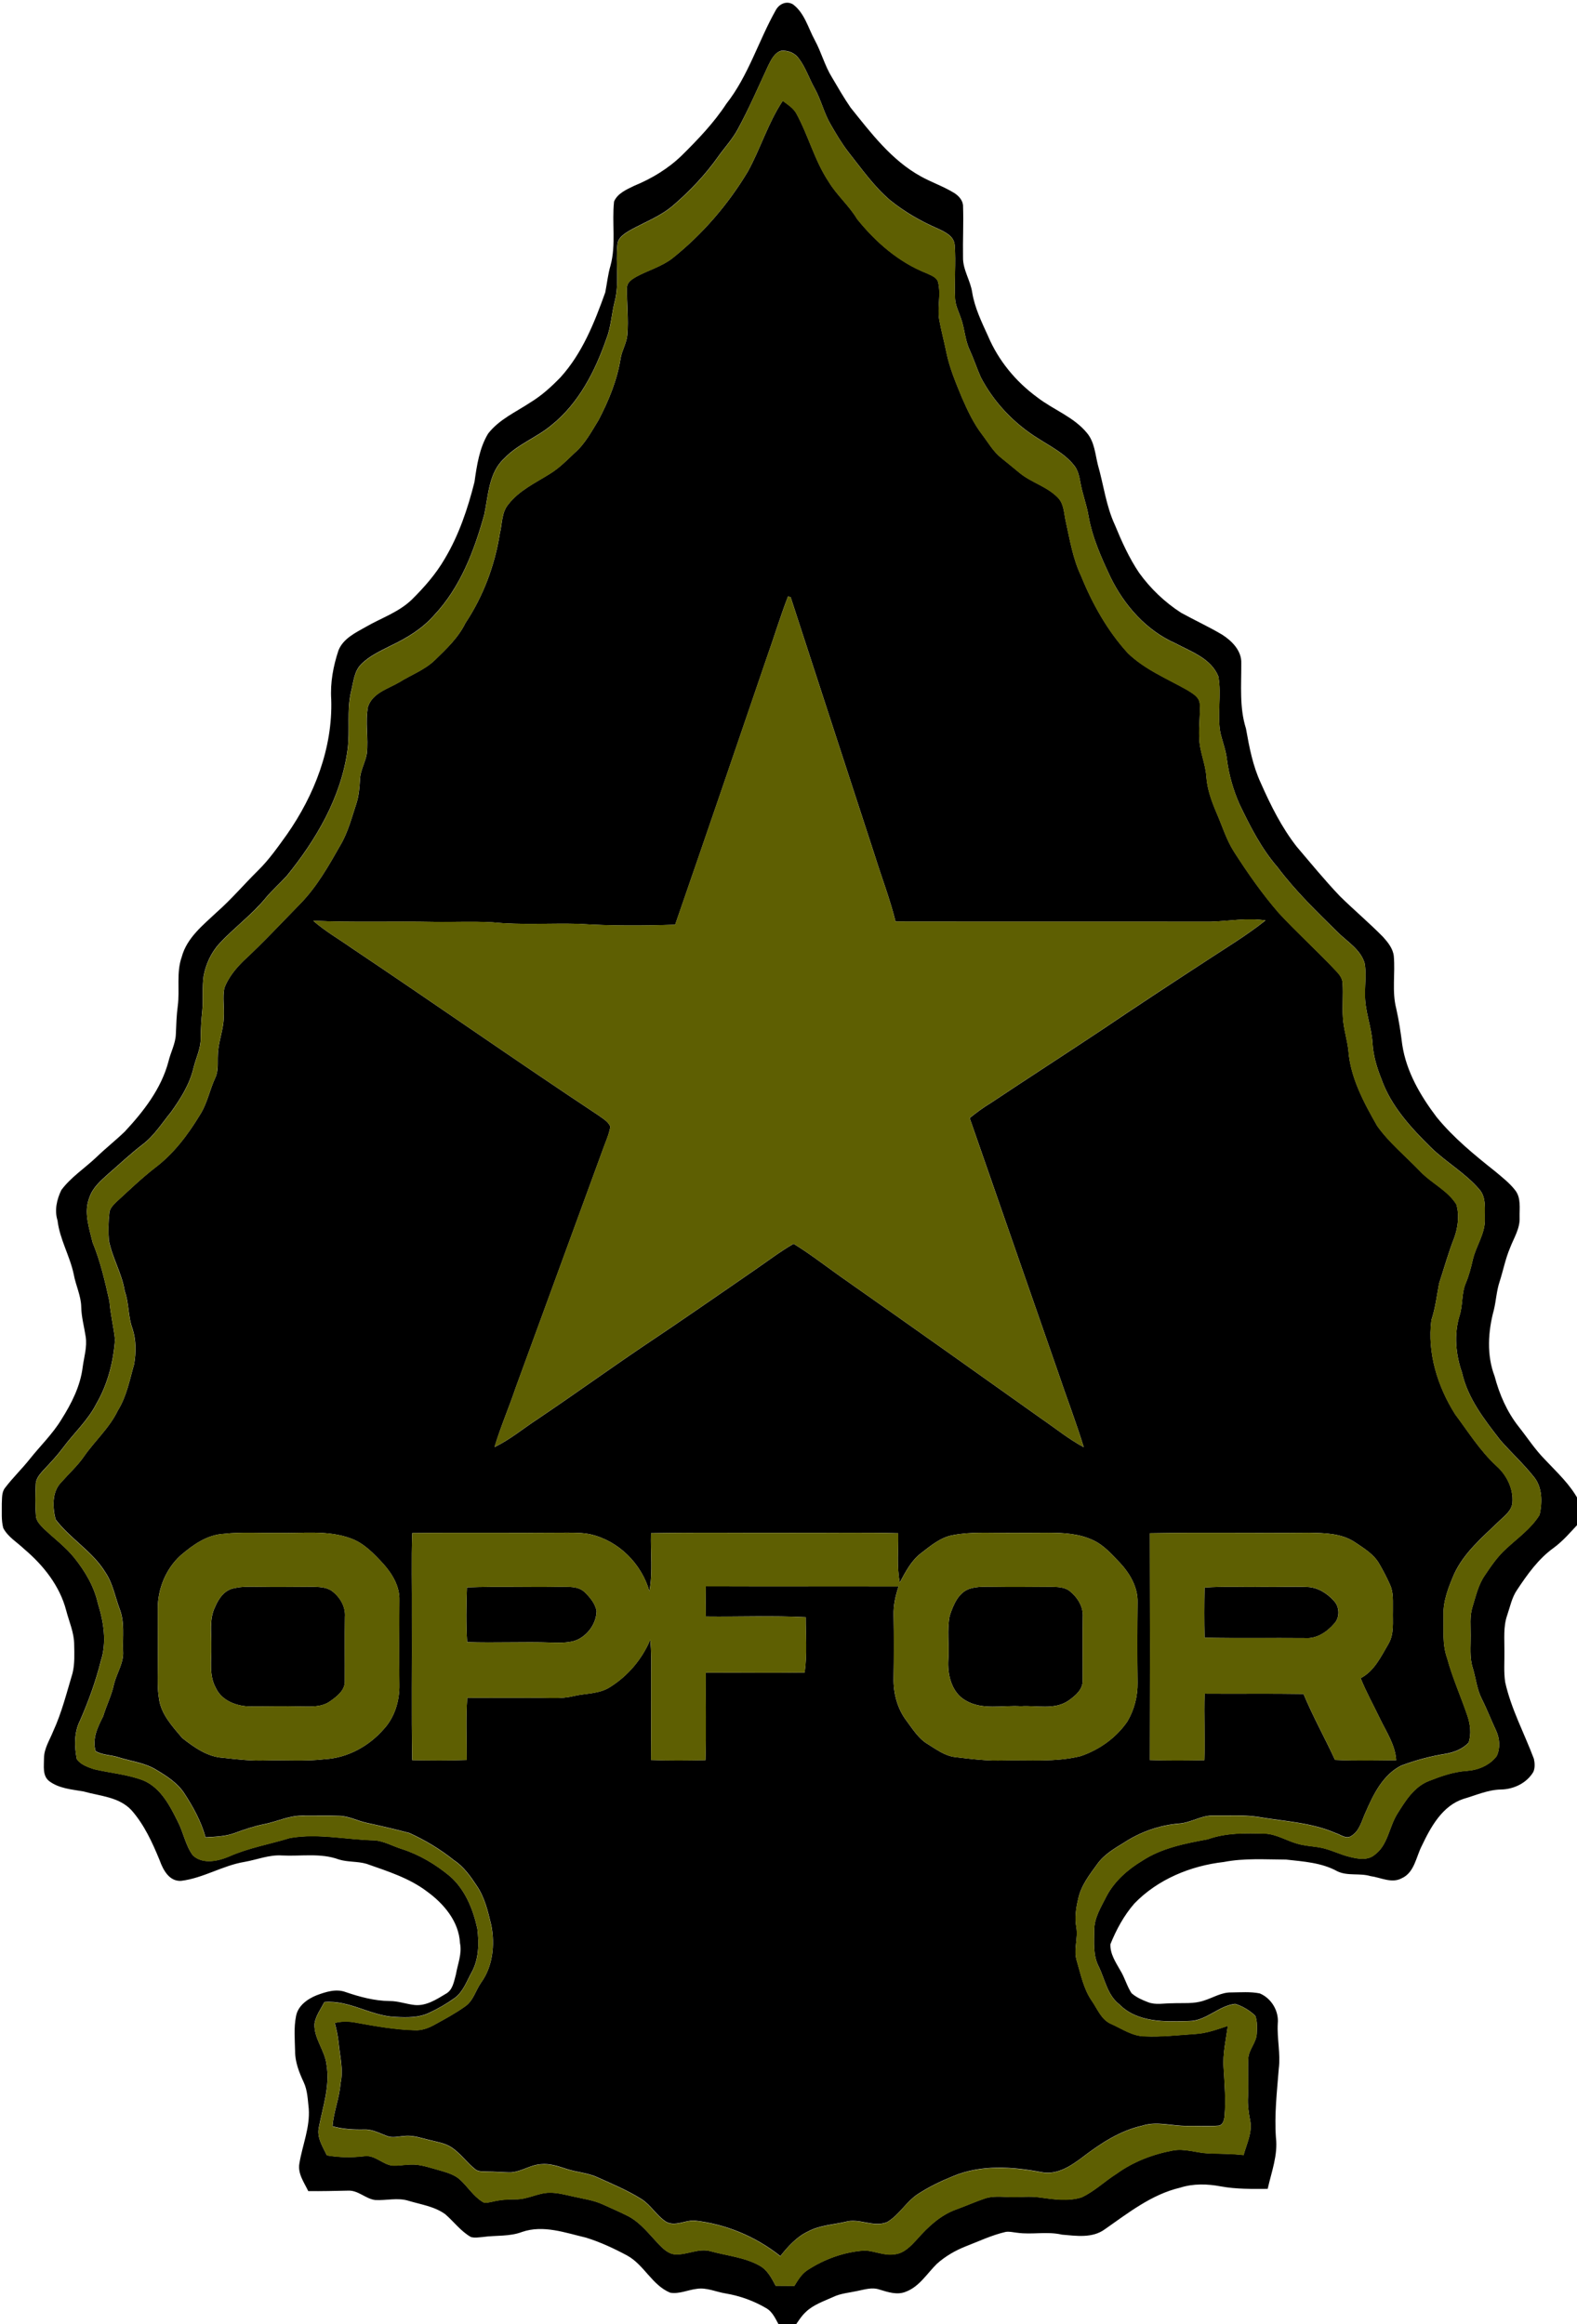
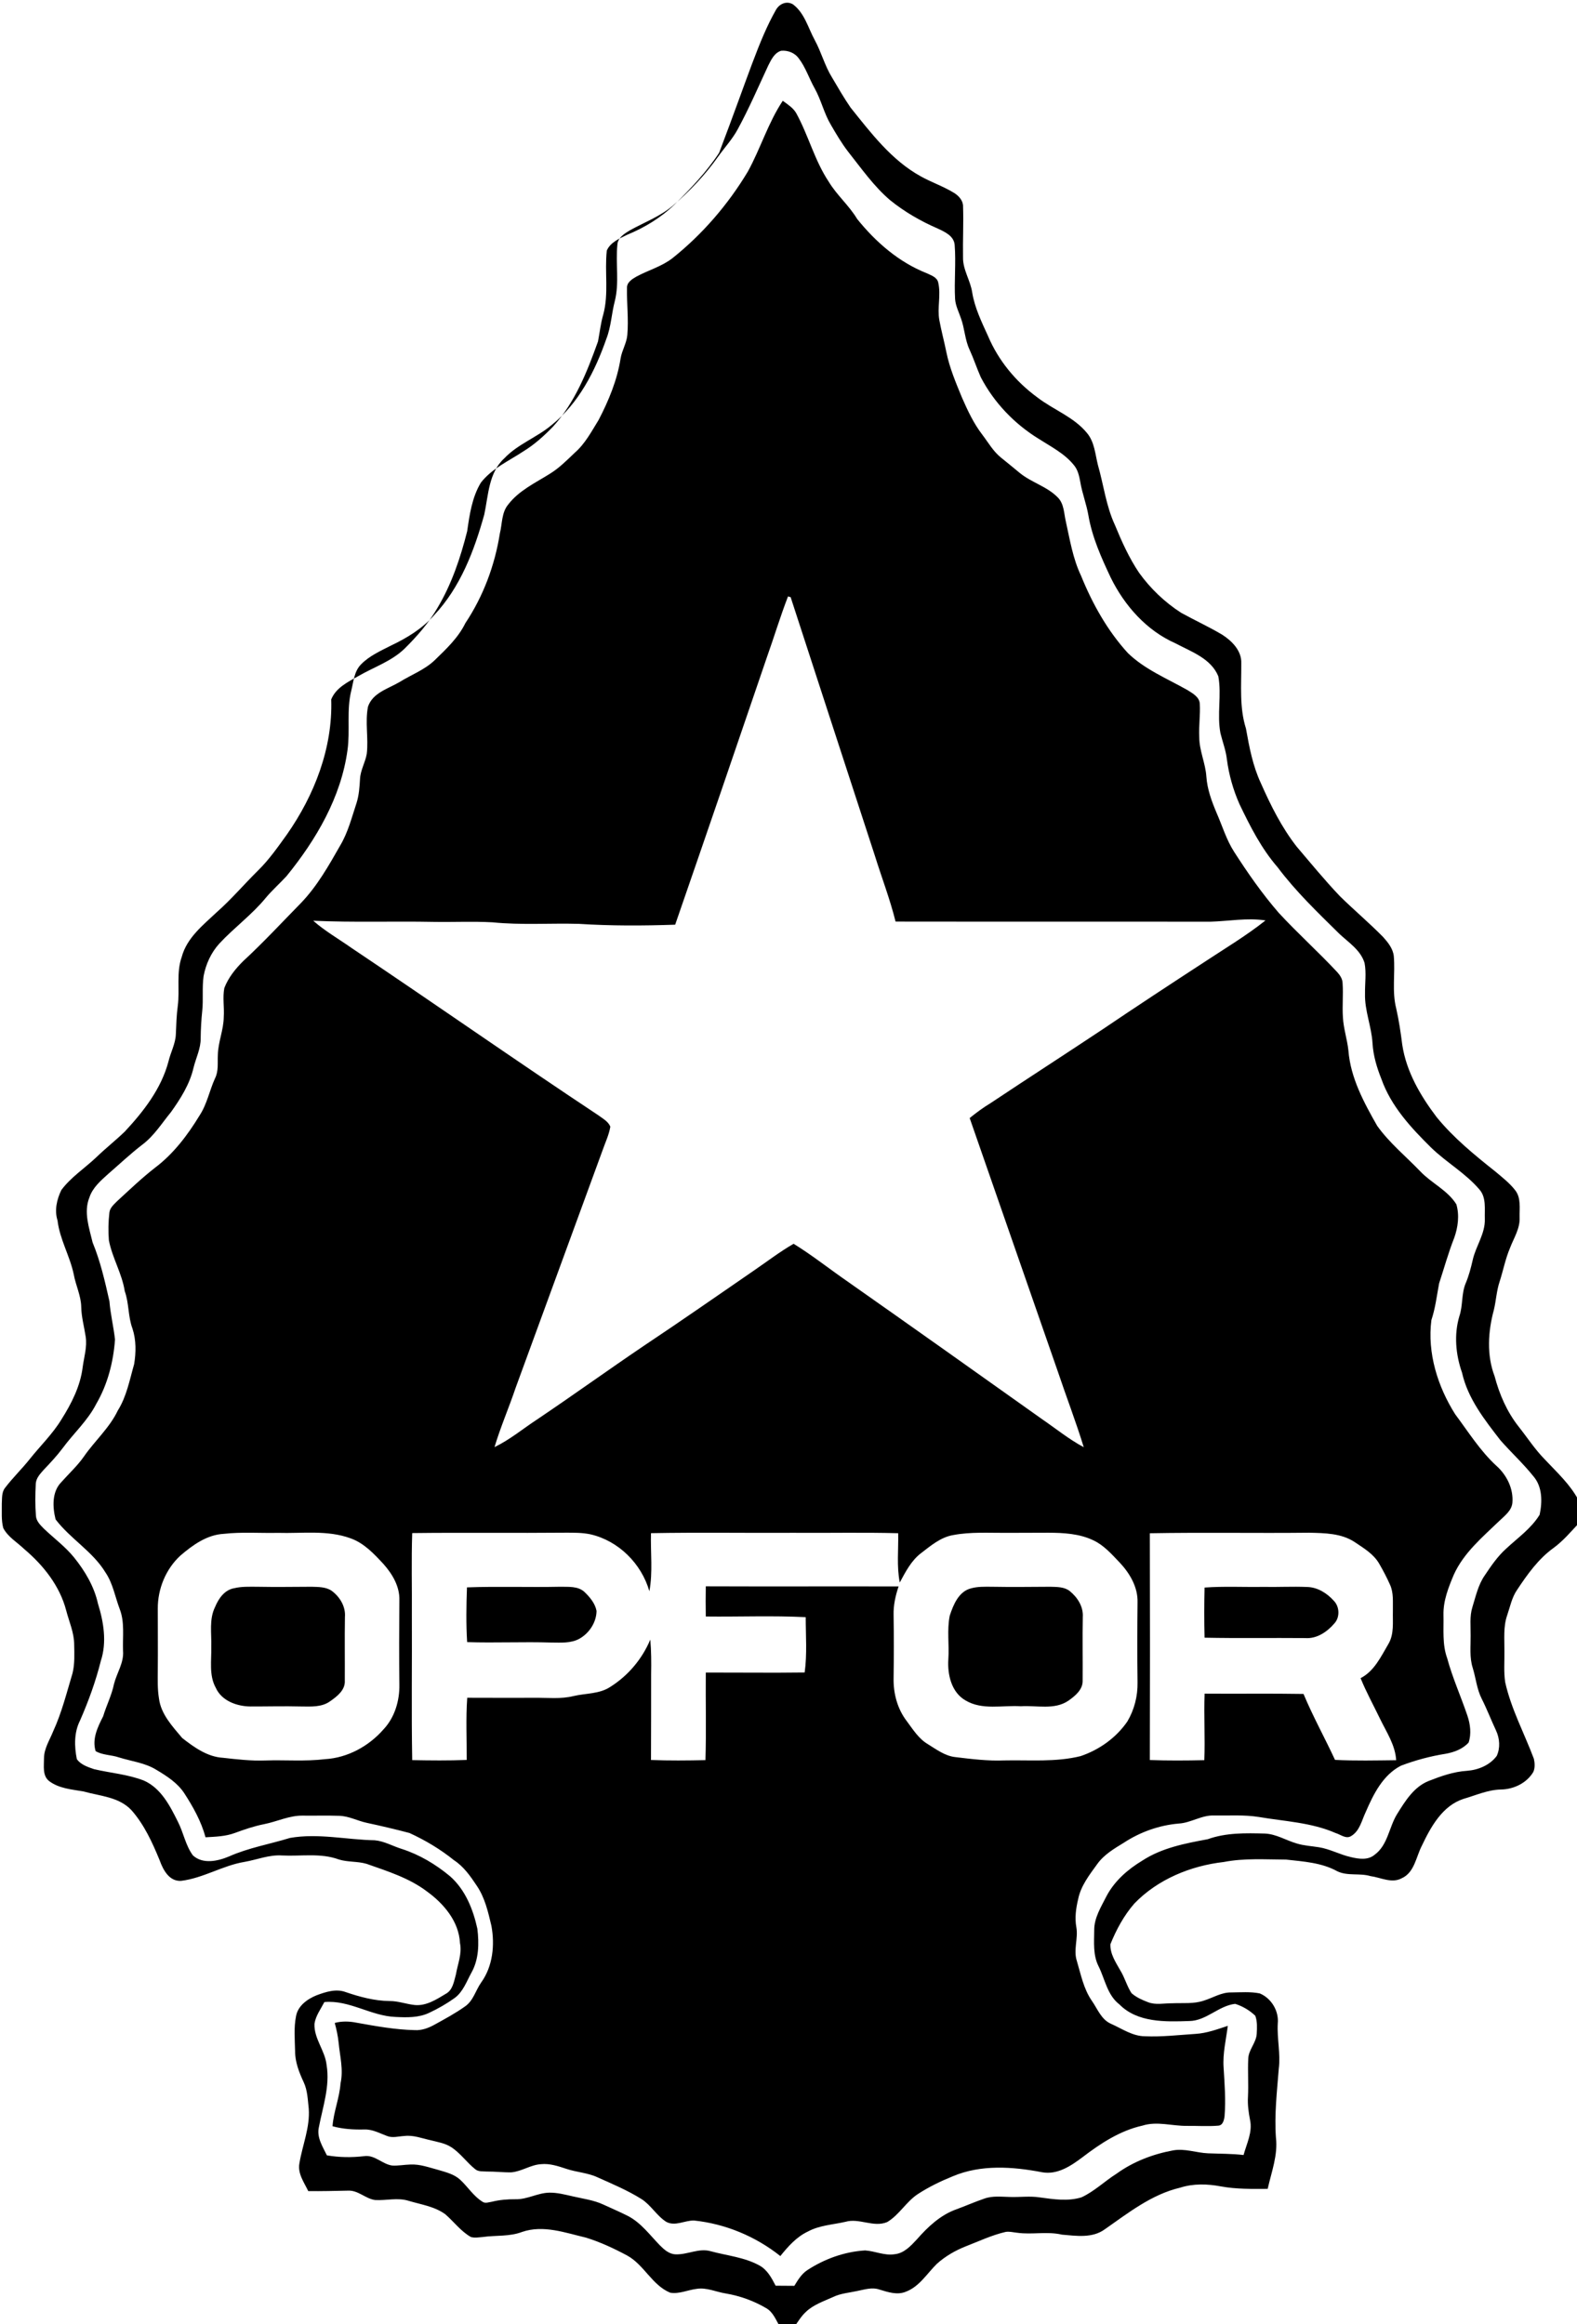
<svg xmlns="http://www.w3.org/2000/svg" version="1.1" id="Layer_1" x="0px" y="0px" viewBox="0 0 360 530.4" style="enable-background:new 0 0 360 530.4;" xml:space="preserve">
  <style type="text/css">
	.st0{fill:#5E5F02;}
</style>
-   <path d="M274.98,362.29c4.43-0.32,8.87-0.08,13.31-0.15c3.37,0.07,6.75-0.12,10.11,0.02c2.39,0.06,4.54,1.42,6.1,3.16  c1.31,1.35,1.41,3.76,0.11,5.16c-1.66,1.94-4.01,3.54-6.68,3.34c-7.65-0.07-15.3,0.07-22.95-0.09  C274.88,369.92,274.89,366.1,274.98,362.29 M221.71,362.46c1.5-0.41,3.07-0.36,4.61-0.35c4.48,0.08,8.97,0.03,13.46,0  c1.5,0.05,3.19,0,4.43,0.99c1.77,1.43,3.13,3.57,2.97,5.92c-0.09,4.82,0.01,9.65-0.03,14.47c0.07,2.09-1.71,3.53-3.25,4.62  c-3.2,2.18-7.26,1.03-10.86,1.27c-4.21-0.27-8.83,0.96-12.66-1.35c-3.2-1.84-4.13-5.94-3.89-9.38c0.23-3.32-0.35-6.68,0.32-9.95  C217.64,366.19,218.86,363.16,221.71,362.46 M106.6,362.25c7.07-0.26,14.14,0.01,21.21-0.14c1.92,0.05,4.17-0.21,5.67,1.24  c1.21,1.17,2.38,2.58,2.7,4.27c-0.03,2.61-1.67,5.1-3.93,6.36c-1.94,1.06-4.23,0.87-6.36,0.86c-6.41-0.21-12.83,0.11-19.25-0.1  C106.38,370.58,106.45,366.41,106.6,362.25 M53.51,362.43c1.68-0.4,3.41-0.32,5.12-0.32c4.17,0.08,8.33,0.02,12.5,0  c1.53,0.05,3.2,0.01,4.54,0.89c1.89,1.37,3.27,3.61,3.07,6.02c-0.08,4.82,0,9.65-0.03,14.47c0.15,2.17-1.73,3.62-3.32,4.73  c-1.92,1.41-4.41,1.23-6.66,1.21c-3.85-0.1-7.7,0.01-11.55,0c-3.08-0.02-6.59-1.27-7.93-4.28c-1.59-2.88-0.94-6.26-1.02-9.38  c0.09-3.02-0.53-6.24,0.87-9.05C49.91,364.77,51.27,362.8,53.51,362.43 M262.48,349.9c0.05,17.25,0.05,34.5,0,51.75  c4.15,0.15,8.29,0.12,12.44,0.03c0.2-5.06-0.12-10.12,0.07-15.18c7.53,0.06,15.05-0.06,22.58,0.07c2.14,5.13,4.85,10,7.19,15.05  c4.65,0.23,9.31,0.12,13.96,0.07c-0.21-3.49-2.22-6.41-3.69-9.46c-1.48-3.08-3.15-6.08-4.43-9.26c3.13-1.61,4.65-4.93,6.36-7.83  c1.34-2.28,0.94-5.01,1.01-7.53c-0.04-2.01,0.21-4.12-0.67-6c-0.73-1.64-1.56-3.22-2.46-4.77c-1.27-2.21-3.53-3.54-5.58-4.92  c-3.05-2.03-6.88-2.06-10.41-2.14C286.73,349.91,274.61,349.68,262.48,349.9 M94.1,349.86c-0.21,6.23-0.03,12.47-0.08,18.7  c0.06,11.04-0.12,22.08,0.08,33.11c4.15,0.08,8.3,0.12,12.44-0.04c0.03-4.73-0.22-9.47,0.12-14.19c5.13,0.01,10.26,0.03,15.39,0.01  c2.96-0.04,5.97,0.33,8.88-0.4c2.81-0.66,5.91-0.44,8.4-2.1c4.06-2.55,7.27-6.37,9.12-10.78c0.23,2.6,0.24,5.22,0.19,7.84  c-0.01,6.54,0.01,13.08-0.03,19.63c4.14,0.16,8.29,0.12,12.43,0.03c0.21-6.66,0.02-13.32,0.08-19.98  c7.52-0.02,15.05,0.08,22.57-0.02c0.58-4.19,0.24-8.42,0.24-12.62c-7.6-0.38-15.21-0.06-22.81-0.15c-0.04-2.3-0.04-4.6,0-6.89  c14.67,0.06,29.34-0.01,44.01,0.03c-0.71,2.11-1.2,4.3-1.14,6.53c0.08,4.8,0.07,9.61,0,14.41c-0.07,3.44,0.86,6.98,2.97,9.74  c1.43,1.91,2.72,4.04,4.82,5.29c1.99,1.22,3.96,2.74,6.37,2.98c3.66,0.44,7.34,0.9,11.04,0.75c5.83-0.13,11.77,0.44,17.49-0.98  c4.26-1.44,8.11-4.18,10.67-7.9c1.59-2.68,2.39-5.81,2.33-8.92c-0.08-6.09-0.06-12.18,0-18.27c0.1-3.47-1.78-6.64-4.08-9.09  c-1.81-1.88-3.58-3.93-5.99-5.06c-3.2-1.54-6.83-1.73-10.32-1.74c-3.2,0.02-6.4,0.03-9.61,0.03c-4.02,0.02-8.09-0.25-12.06,0.5  c-2.86,0.47-5.13,2.42-7.36,4.13c-2.25,1.71-3.54,4.27-4.86,6.7c-0.73-3.71-0.28-7.5-0.36-11.25c-7.96-0.21-15.93-0.03-23.89-0.09  c-10.84,0.06-21.69-0.12-32.54,0.08c-0.13,4.42,0.45,8.87-0.37,13.25c-1.81-6.3-7.03-11.52-13.47-12.99  c-1.82-0.38-3.68-0.37-5.52-0.37C117.53,349.88,105.82,349.72,94.1,349.86 M51.12,350.03c-3.86,0.2-7.09,2.53-9.92,4.95  c-3.34,3.06-5.21,7.61-5.18,12.13c-0.01,4.65,0.05,9.3,0,13.95c-0.01,2.18-0.09,4.38,0.27,6.54c0.45,3.6,3.07,6.36,5.3,9.02  c2.71,2.12,5.76,4.32,9.33,4.52c3.2,0.36,6.4,0.73,9.62,0.61c4.56-0.15,9.14,0.25,13.68-0.3c5.14-0.3,10-2.97,13.35-6.82  c2.54-2.71,3.67-6.53,3.6-10.2c-0.08-6.42-0.05-12.84,0-19.26c0.09-3.13-1.6-5.97-3.62-8.24c-2.16-2.34-4.45-4.79-7.53-5.88  c-5.31-1.94-11.06-1.07-16.59-1.24C59.33,349.9,55.21,349.57,51.12,350.03 M179.89,136.11c-1.78,4.6-3.2,9.34-4.86,13.99  c-6.93,20.32-13.88,40.64-20.9,60.92c-7.33,0.25-14.68,0.28-22-0.19c-6.56-0.18-13.15,0.31-19.69-0.35  c-4.48-0.25-8.97-0.02-13.46-0.1c-9.16-0.18-18.32,0.16-27.47-0.26c2.67,2.36,5.78,4.13,8.69,6.18  c18.88,12.64,37.49,25.69,56.43,38.24c0.98,0.74,2.21,1.37,2.7,2.57c-0.31,1.88-1.16,3.62-1.78,5.41  c-6.61,18.06-13.23,36.11-19.83,54.16c-1.53,4.55-3.46,8.96-4.83,13.56c3.49-1.68,6.48-4.19,9.71-6.3  c8.21-5.53,16.23-11.31,24.43-16.85c8.35-5.56,16.58-11.3,24.84-16.98c3.09-2.1,6.05-4.4,9.3-6.27c4.25,2.62,8.16,5.74,12.26,8.57  c14.86,10.43,29.65,20.93,44.45,31.45c3.16,2.16,6.14,4.6,9.52,6.4c-1.78-5.8-3.97-11.47-5.9-17.22  c-6.69-19.3-13.45-38.58-20.14-57.89c1.53-1.25,3.14-2.42,4.83-3.45c8.47-5.64,17.02-11.15,25.49-16.78  c7.66-5.18,15.39-10.25,23.14-15.3c4.73-3.13,9.62-6.03,14.07-9.57c-4.2-0.64-8.4,0.17-12.6,0.29c-23.95-0.04-47.9,0.01-71.85-0.03  c-1.26-5.1-3.16-10.01-4.72-15.02c-6.4-19.67-12.85-39.34-19.23-59.01C180.34,136.23,180.04,136.15,179.89,136.11 M170.72,39.15  c2.9-5.27,4.63-11.13,7.97-16.15c1.11,0.82,2.36,1.59,3.07,2.82c2.79,5.07,4.2,10.82,7.43,15.66c1.85,3.07,4.64,5.41,6.48,8.49  c4.24,5.27,9.54,9.89,15.91,12.39c1,0.49,2.38,0.91,2.61,2.17c0.64,2.81-0.26,5.69,0.24,8.51c0.45,2.45,1.11,4.85,1.6,7.29  c0.73,3.61,2.17,7.01,3.57,10.4c1.29,2.94,2.66,5.89,4.63,8.45c1.38,1.81,2.52,3.86,4.33,5.29c1.42,1.13,2.82,2.3,4.22,3.45  c2.7,2.22,6.31,3.1,8.76,5.67c1.38,1.45,1.34,3.59,1.77,5.42c0.93,4.18,1.61,8.48,3.47,12.37c2.59,6.39,6.02,12.53,10.69,17.65  c3.89,3.77,8.99,5.83,13.64,8.47c1.16,0.74,2.69,1.55,2.78,3.1c0.15,2.54-0.26,5.09-0.12,7.63c0,3.08,1.42,5.93,1.62,8.99  c0.2,2.9,1.22,5.65,2.34,8.3c1.3,2.96,2.23,6.12,3.99,8.86c3.11,4.84,6.4,9.56,10.17,13.91c4.31,4.67,9.04,8.91,13.37,13.55  c0.64,0.71,1.22,1.56,1.23,2.56c0.18,2.56-0.1,5.13,0.07,7.69c0.12,2.6,0.99,5.09,1.26,7.68c0.49,6.22,3.54,11.84,6.57,17.16  c2.78,3.89,6.53,6.94,9.83,10.38c2.56,2.7,6.23,4.3,8.24,7.52c0.73,2.49,0.38,5.24-0.49,7.66c-1.34,3.4-2.31,6.93-3.45,10.4  c-0.53,2.8-0.85,5.64-1.76,8.36c-0.96,7.52,1.43,15.16,5.43,21.49c3,4.01,5.67,8.32,9.38,11.74c2.38,2.1,3.96,5.27,3.68,8.48  c-0.19,1.82-1.77,2.95-2.99,4.13c-3.85,3.7-8.1,7.26-10.36,12.22c-1.24,2.93-2.46,6-2.38,9.23c0.08,3.3-0.31,6.7,0.84,9.86  c1.22,4.5,3.14,8.74,4.63,13.15c0.65,1.95,0.93,4.13,0.27,6.11c-1.33,1.48-3.3,2.21-5.22,2.56c-3.49,0.55-6.92,1.47-10.22,2.72  c-4.14,2.12-6.3,6.53-8.07,10.62c-0.9,1.89-1.35,4.28-3.29,5.43c-1.18,0.77-2.43-0.35-3.57-0.68c-5.53-2.42-11.64-2.66-17.51-3.66  c-3.36-0.54-6.78-0.29-10.17-0.34c-2.87-0.14-5.32,1.68-8.14,1.84c-4.43,0.38-8.74,1.91-12.45,4.33c-2.23,1.37-4.57,2.72-6.13,4.9  c-1.78,2.46-3.76,4.97-4.37,8.03c-0.5,2.09-0.8,4.26-0.41,6.39c0.46,2.57-0.72,5.18,0.12,7.72c0.92,3.09,1.54,6.36,3.41,9.06  c1.3,1.85,2.15,4.29,4.37,5.26c2.51,1.11,4.91,2.83,7.75,2.85c3.86,0.17,7.72-0.29,11.56-0.54c2.55-0.15,4.96-1.05,7.37-1.84  c-0.41,3.17-1.19,6.32-0.96,9.54c0.22,3.67,0.52,7.36,0.22,11.03c-0.1,0.87-0.36,2.15-1.45,2.21c-2.36,0.2-4.74,0.02-7.1,0.05  c-3.41,0.05-6.85-1.12-10.2-0.06c-5.1,1.14-9.53,4.04-13.63,7.17c-2.66,2.01-5.77,4.11-9.29,3.47c-6.71-1.29-13.96-1.8-20.39,0.93  c-2.77,1.12-5.47,2.43-7.97,4.06c-2.67,1.75-4.25,4.77-7.01,6.39c-3.14,1.29-6.37-1-9.54-0.06c-2.85,0.65-5.89,0.78-8.52,2.2  c-2.6,1.22-4.55,3.41-6.31,5.61c-5.63-4.48-12.53-7.36-19.68-8.11c-2.12-0.06-4.29,1.38-6.33,0.32c-2.21-1.38-3.49-3.82-5.69-5.22  c-3.17-1.99-6.64-3.44-10.05-4.97c-2.24-1.04-4.76-1.14-7.08-1.92c-1.87-0.61-3.81-1.28-5.81-1.07c-2.37,0.14-4.4,1.66-6.76,1.86  c-1.88,0.04-3.75-0.2-5.63-0.18c-0.88-0.07-1.89,0.08-2.62-0.53c-1.95-1.55-3.38-3.68-5.49-5.04c-1.41-0.91-3.09-1.16-4.68-1.57  c-1.98-0.43-3.96-1.23-6.02-0.97c-1.32,0.06-2.69,0.51-3.96-0.01c-1.68-0.62-3.31-1.54-5.15-1.48c-2.45,0.06-4.91-0.08-7.28-0.74  c0.25-3.33,1.6-6.46,1.83-9.79c0.7-3.11-0.15-6.22-0.44-9.31c-0.16-1.52-0.48-3.01-0.88-4.47c1.6-0.44,3.33-0.39,4.96-0.06  c4.41,0.79,8.84,1.6,13.32,1.7c1.61,0.09,3.14-0.49,4.52-1.26c2.36-1.3,4.74-2.58,6.94-4.15c1.9-1.29,2.42-3.68,3.69-5.47  c2.66-3.69,3.14-8.57,2.33-12.93c-0.75-3.16-1.49-6.44-3.35-9.16c-1.45-2.18-2.99-4.38-5.21-5.82c-3.1-2.5-6.54-4.55-10.15-6.2  c-3.21-0.85-6.46-1.61-9.71-2.31c-2.14-0.45-4.12-1.56-6.34-1.61c-2.74-0.09-5.47-0.01-8.21-0.04c-3.11-0.08-5.94,1.36-8.94,1.95  c-2.27,0.45-4.47,1.2-6.64,2c-2.14,0.8-4.45,0.86-6.71,0.99c-0.98-3.63-2.83-6.94-4.87-10.08c-1.55-2.34-3.95-3.88-6.31-5.29  c-2.6-1.63-5.71-1.96-8.59-2.86c-1.74-0.6-3.72-0.49-5.32-1.43c-0.85-2.81,0.48-5.51,1.72-7.95c0.75-2.49,1.96-4.83,2.48-7.39  c0.65-2.54,2.29-4.85,2.06-7.56c-0.12-3.19,0.42-6.51-0.77-9.55c-1.05-2.78-1.54-5.81-3.23-8.31c-2.92-4.82-8.05-7.7-11.4-12.13  c-0.69-2.76-0.87-6.26,1.28-8.46c1.73-1.96,3.68-3.72,5.18-5.87c2.47-3.58,5.84-6.52,7.74-10.5c2.02-3.22,2.7-6.99,3.73-10.58  c0.45-2.67,0.48-5.51-0.37-8.11c-1.04-2.76-0.77-5.78-1.77-8.56c-0.63-4.05-2.86-7.6-3.62-11.6c-0.17-2.09-0.13-4.21,0.11-6.29  c0.1-1.11,1-1.86,1.72-2.6c2.84-2.61,5.64-5.29,8.68-7.66c4.23-3.18,7.48-7.48,10.2-11.96c1.7-2.59,2.25-5.67,3.52-8.46  c0.84-1.66,0.55-3.55,0.64-5.33c0.06-2.95,1.32-5.71,1.35-8.66c0.15-2.2-0.29-4.43,0.13-6.61c0.9-2.36,2.53-4.39,4.31-6.15  c4.58-4.22,8.81-8.8,13.17-13.24c3.71-3.85,6.36-8.55,8.99-13.17c1.78-3,2.63-6.4,3.72-9.69c0.56-1.77,0.68-3.64,0.79-5.48  c0.1-2.01,1.21-3.77,1.54-5.73c0.42-3.57-0.42-7.22,0.28-10.76c1.09-3.19,4.62-4.08,7.23-5.63c2.67-1.66,5.72-2.77,8.01-4.98  c2.63-2.55,5.36-5.11,6.99-8.45c4.09-6.14,6.72-13.19,7.87-20.46c0.56-2.22,0.37-4.78,1.92-6.62c2.45-3.2,6.19-4.92,9.51-7.01  c2.12-1.3,3.87-3.08,5.66-4.78c2.36-2.05,3.83-4.86,5.45-7.48c2.3-4.41,4.24-9.09,5.02-14.03c0.3-1.86,1.38-3.5,1.54-5.39  c0.31-3.57-0.14-7.15-0.08-10.72c-0.04-1.27,1.15-2.01,2.12-2.57c2.73-1.48,5.82-2.31,8.3-4.25  C160.38,53.43,166.2,46.68,170.72,39.15 M175.38,14.95c-2.28,4.89-4.41,9.86-7,14.6c-1.21,2.23-2.95,4.1-4.42,6.16  c-2.95,4.17-6.5,7.92-10.38,11.24c-2.9,2.46-6.5,3.79-9.79,5.61c-1.22,0.76-2.75,1.64-2.85,3.25c-0.45,4.3,0.48,8.7-0.6,12.94  c-0.74,2.83-0.84,5.82-1.92,8.57c-2.57,7.39-6.33,14.75-12.55,19.72c-3.37,2.82-7.69,4.32-10.74,7.55  c-3.58,3.23-3.64,8.44-4.58,12.83c-2.3,8.27-5.47,16.64-11.46,22.98c-2.68,3.07-6.21,5.2-9.85,6.93c-2.39,1.22-4.92,2.34-6.83,4.29  c-1.58,1.6-1.71,3.97-2.23,6.03c-1.1,4.43-0.23,9.02-0.85,13.5c-1.47,10.8-7.16,20.48-13.93,28.8c-1.54,1.67-3.25,3.18-4.71,4.92  c-3.16,3.87-7.25,6.82-10.64,10.48c-1.86,2.05-3.06,4.67-3.57,7.38c-0.38,2.62-0.04,5.28-0.31,7.91c-0.22,2.09-0.34,4.18-0.36,6.27  c0.04,2.36-1.08,4.5-1.63,6.75c-0.86,3.74-2.95,7.05-5.16,10.14c-2.09,2.54-3.85,5.41-6.52,7.41c-2.71,2.08-5.19,4.43-7.77,6.66  c-1.72,1.55-3.59,3.14-4.33,5.42c-1.35,3.33-0.04,6.95,0.74,10.25c1.78,4.31,2.82,8.88,3.84,13.42c0.23,2.94,0.95,5.81,1.27,8.73  c-0.37,5.12-1.68,10.23-4.28,14.69c-1.94,3.81-5.16,6.69-7.66,10.09c-1.3,1.73-2.77,3.31-4.26,4.87c-0.85,0.96-1.87,1.99-1.89,3.37  c-0.12,2.4-0.15,4.81,0.04,7.21c0.08,1.23,1.02,2.12,1.83,2.95c2.31,2.19,4.89,4.1,6.9,6.58c2.48,3.09,4.57,6.6,5.43,10.51  c1.3,4.19,2.06,8.78,0.66,13.05c-1.17,4.68-2.82,9.22-4.76,13.64c-1.37,2.7-1.31,5.9-0.72,8.79c0.86,1.26,2.51,1.81,3.91,2.29  c3.78,0.89,7.73,1.18,11.37,2.6c3.94,1.73,5.99,5.79,7.81,9.44c1.27,2.49,1.73,5.4,3.42,7.66c2.27,2.06,5.71,1.29,8.26,0.21  c4.44-1.97,9.26-2.79,13.88-4.21c6.42-1.13,12.9,0.41,19.33,0.53c2.19,0.19,4.13,1.34,6.2,1.98c4.04,1.3,7.76,3.52,11.01,6.23  c3.48,3.06,5.27,7.54,6.24,11.97c0.41,3.36,0.36,7-1.35,10.03c-1.11,2.02-1.91,4.39-3.85,5.8c-1.81,1.3-3.76,2.41-5.78,3.36  c-2.39,1.15-5.12,1.08-7.71,0.95c-5.61-0.21-10.53-3.91-16.23-3.4c-0.83,1.6-1.98,3.12-2.26,4.94c-0.16,3.41,2.44,6.14,2.77,9.47  c0.79,4.79-0.87,9.47-1.76,14.12c-0.55,2.34,0.85,4.44,1.82,6.45c2.81,0.49,5.66,0.52,8.49,0.19c2.42-0.37,4.13,1.82,6.4,2.14  c1.39,0.09,2.77-0.2,4.16-0.23c2.2-0.12,4.3,0.68,6.39,1.23c1.74,0.52,3.61,0.97,4.98,2.23c1.75,1.61,3.02,3.73,5.07,5.01  c0.65,0.49,1.47,0.12,2.18,0.02c1.77-0.44,3.6-0.59,5.42-0.57c2.65,0.06,5.02-1.44,7.65-1.5c1.84-0.04,3.64,0.45,5.43,0.85  c2.33,0.54,4.74,0.84,6.93,1.86c1.88,0.87,3.8,1.68,5.65,2.62c2.97,1.55,4.96,4.32,7.25,6.67c0.98,0.98,2.12,2.03,3.6,2.07  c2.71,0.12,5.3-1.48,8.01-0.71c3.72,1.02,7.71,1.36,11.14,3.26c1.8,0.98,2.78,2.86,3.69,4.61c1.42,0,2.84,0.01,4.27,0.03  c0.8-1.3,1.61-2.66,2.9-3.54c3.94-2.59,8.53-4.25,13.25-4.54c2.26,0.14,4.42,1.23,6.72,0.87c2.17-0.2,3.73-1.91,5.12-3.41  c2.5-2.85,5.39-5.57,9.02-6.85c2.14-0.78,4.22-1.71,6.38-2.44c1.89-0.68,3.93-0.4,5.89-0.37c2.25,0.07,4.51-0.25,6.76,0.1  c3.13,0.43,6.44,0.94,9.52-0.02c2.94-1.36,5.29-3.69,8.01-5.4c3.8-2.74,8.25-4.45,12.85-5.3c2.7-0.51,5.35,0.55,8.04,0.66  c2.7,0.11,5.41,0.07,8.09,0.39c0.71-2.6,2.09-5.25,1.48-8.01c-0.34-1.74-0.58-3.51-0.47-5.29c0.14-2.88-0.07-5.77,0.06-8.64  c0.05-2.1,1.84-3.67,1.94-5.76c0.07-1.36,0.15-2.79-0.33-4.08c-1.29-1.24-2.9-2.19-4.6-2.72c-3.79,0.43-6.58,3.88-10.48,3.92  c-5.45,0.18-11.8,0.4-15.95-3.8c-2.77-2.13-3.28-5.75-4.75-8.7c-1.29-2.54-1.01-5.46-0.99-8.2c-0.03-2.86,1.57-5.34,2.81-7.81  c1.84-3.48,4.89-6.13,8.22-8.13c4.45-2.89,9.75-3.9,14.88-4.85c4.19-1.51,8.69-1.41,13.08-1.29c2.59,0.12,4.83,1.57,7.27,2.27  c1.63,0.5,3.34,0.58,5.02,0.85c2.55,0.4,4.84,1.71,7.35,2.26c1.77,0.42,3.84,0.74,5.36-0.53c3.04-2.2,3.29-6.29,5.15-9.3  c1.84-2.95,3.83-6.22,7.23-7.56c2.8-1.1,5.68-2.12,8.72-2.31c2.57-0.19,5.22-1.28,6.79-3.39c0.85-1.81,0.69-4.01-0.15-5.8  c-1.12-2.39-2.07-4.87-3.26-7.23c-1.13-2.21-1.34-4.72-2.06-7.06c-0.77-2.39-0.45-4.92-0.48-7.38c0.03-2.17-0.26-4.39,0.4-6.49  c0.77-2.47,1.32-5.1,2.83-7.26c1.45-2.17,2.94-4.35,4.89-6.1c2.64-2.46,5.73-4.61,7.63-7.73c0.63-2.9,0.65-6.37-1.4-8.75  c-2.34-2.93-5.11-5.46-7.57-8.27c-3.61-4.67-7.43-9.5-8.74-15.39c-1.45-4.13-1.87-8.68-0.61-12.91c0.84-2.45,0.43-5.15,1.46-7.55  c0.71-1.69,1.17-3.46,1.58-5.25c0.71-3.21,2.89-6.01,2.77-9.41c-0.07-2.24,0.37-4.87-1.23-6.69c-3.19-3.75-7.56-6.18-11.06-9.59  c-4.59-4.53-9.14-9.45-11.32-15.63c-1.05-2.62-1.86-5.34-2.03-8.17c-0.22-3.83-1.83-7.46-1.71-11.32c-0.04-2.34,0.34-4.7-0.11-7.01  c-0.91-2.93-3.64-4.65-5.76-6.64c-4.92-4.85-9.94-9.65-14.09-15.19c-3.7-4.26-6.27-9.33-8.69-14.38c-1.44-3.25-2.42-6.7-2.88-10.22  c-0.23-2.06-0.98-3.98-1.47-5.97c-0.83-4.29,0.3-8.72-0.49-13c-1.66-4.07-6.18-5.61-9.77-7.52c-6.62-2.92-11.64-8.6-14.79-15  c-2.14-4.53-4.23-9.18-5.09-14.16c-0.44-2.6-1.43-5.08-1.86-7.68c-0.25-1.36-0.56-2.79-1.48-3.86c-2.13-2.64-5.22-4.18-8.02-5.98  c-5.55-3.41-10.21-8.28-13.22-14.06c-0.91-2.06-1.61-4.21-2.55-6.26c-1.07-2.27-1.12-4.84-1.97-7.17c-0.49-1.45-1.23-2.85-1.34-4.4  c-0.23-4.13,0.23-8.27-0.1-12.39c-0.2-2.06-2.29-2.96-3.93-3.73c-3.86-1.67-7.53-3.8-10.8-6.44c-3.74-3.19-6.56-7.25-9.59-11.07  c-1.48-1.93-2.72-4.03-3.93-6.12c-1.57-2.62-2.21-5.66-3.7-8.32c-1.28-2.27-2.07-4.82-3.67-6.9c-0.91-1.23-2.49-1.83-3.98-1.69  C176.78,12.04,176.04,13.65,175.38,14.95 M177.13,2.26c0.79-1.39,2.43-2.14,3.9-1.26c2.65,1.99,3.45,5.38,4.97,8.16  c1.5,2.75,2.27,5.84,3.93,8.51c1.37,2.32,2.71,4.66,4.24,6.88c4.67,5.81,9.31,11.97,15.96,15.66c2.52,1.41,5.28,2.33,7.73,3.85  c1.06,0.68,2.03,1.76,1.99,3.1c0.13,3.85-0.08,7.7-0.01,11.55c-0.06,2.86,1.7,5.29,2.1,8.06c0.58,3.51,2.15,6.71,3.61,9.92  c2.35,5.55,6.28,10.34,11.14,13.91c3.71,2.9,8.43,4.51,11.47,8.24c1.69,2.03,1.85,4.77,2.46,7.23c1.32,4.58,1.87,9.39,3.9,13.75  c1.55,3.77,3.23,7.5,5.51,10.89c2.59,3.6,5.86,6.72,9.58,9.12c3.11,1.72,6.35,3.2,9.41,5.02c2.23,1.43,4.47,3.69,4.34,6.54  c0.04,4.97-0.46,10.05,1.07,14.87c0.76,4.26,1.56,8.53,3.41,12.48c2.24,5.07,4.74,10.08,8.17,14.47c3.24,3.8,6.4,7.67,9.85,11.29  c3.23,3.18,6.71,6.1,9.89,9.34c1.11,1.24,2.25,2.65,2.43,4.37c0.35,3.96-0.45,8.02,0.55,11.93c0.62,2.73,1.03,5.51,1.38,8.28  c0.93,6.15,4.15,11.64,7.85,16.52c3.88,4.76,8.68,8.66,13.46,12.46c1.56,1.32,3.2,2.58,4.46,4.21c1.39,1.75,0.97,4.13,1.02,6.21  c0.12,2.53-1.32,4.69-2.19,6.97c-1.05,2.47-1.55,5.12-2.37,7.67c-0.71,2.1-0.8,4.33-1.32,6.48c-1.33,4.9-1.67,10.31,0.17,15.12  c1.09,4.14,2.83,8.14,5.5,11.52c1.98,2.5,3.72,5.2,5.97,7.48c2.76,2.94,5.82,5.72,7.71,9.34v5.26c-1.82,1.95-3.56,4.01-5.72,5.59  c-3.46,2.49-5.97,6.02-8.3,9.53c-1.23,1.76-1.62,3.9-2.31,5.9c-0.89,2.6-0.58,5.38-0.61,8.08c0.04,2.38-0.18,4.78,0.18,7.15  c1.36,6.1,4.37,11.65,6.55,17.47c0.21,0.97,0.28,2.06-0.13,2.99c-1.52,2.56-4.51,3.98-7.44,4.01c-2.97,0.07-5.7,1.33-8.51,2.14  c-4.81,1.57-7.44,6.37-9.48,10.65c-1.34,2.56-1.69,6.17-4.63,7.47c-2.28,1.23-4.78-0.19-7.12-0.5c-2.47-0.74-5.23,0.04-7.58-1.11  c-3.56-1.97-7.73-2.22-11.68-2.66c-4.74-0.02-9.54-0.36-14.22,0.55c-7.55,0.86-15.07,3.94-20.41,9.47  c-2.37,2.71-4.12,5.95-5.47,9.28c-0.11,2.2,1.22,4.16,2.26,6c1.02,1.64,1.49,3.56,2.55,5.18c1.08,0.96,2.43,1.55,3.76,2.06  c1.78,0.7,3.71,0.23,5.56,0.25c2.41-0.11,4.89,0.19,7.21-0.61c2.07-0.64,3.99-1.9,6.23-1.86c2.16-0.02,4.37-0.21,6.52,0.22  c2.65,1.1,4.4,4.01,4.11,6.88c-0.19,3.45,0.67,6.88,0.23,10.32c-0.41,5.21-1.02,10.43-0.65,15.67c0.49,4.02-1.02,7.87-1.88,11.73  c-3.57,0.02-7.16,0.09-10.69-0.56c-3.07-0.58-6.28-0.67-9.29,0.29c-6.52,1.53-11.85,5.77-17.22,9.51c-2.83,2.07-6.52,1.49-9.78,1.21  c-3.37-0.79-6.81,0.05-10.2-0.43c-0.88-0.08-1.76-0.34-2.64-0.19c-3.14,0.72-6.06,2.11-9.05,3.27c-2.41,0.95-4.7,2.26-6.64,4  c-2.26,2.22-4,5.21-7.1,6.38c-1.98,0.82-4.1,0.08-6.03-0.5c-1.69-0.58-3.44,0.01-5.11,0.34c-1.82,0.4-3.73,0.53-5.43,1.35  c-2.15,0.98-4.5,1.74-6.24,3.41c-1.07,0.98-1.81,2.25-2.65,3.42h-3.25c-0.92-1.5-1.55-3.36-3.16-4.27c-2.83-1.67-5.98-2.8-9.21-3.35  c-2.23-0.34-4.39-1.43-6.69-1.05c-2.01,0.24-3.97,1.22-6.02,0.87c-4.15-1.72-5.95-6.37-9.83-8.49c-3.01-1.61-6.13-3.07-9.4-4.08  c-4.74-1.11-9.72-2.96-14.57-1.3c-2.87,1.1-5.99,0.74-8.98,1.16c-0.9,0.07-1.84,0.25-2.72,0c-2.3-1.31-3.88-3.5-5.85-5.2  c-2.46-1.79-5.56-2.21-8.4-3.07c-2.49-0.77-5.08-0.02-7.62-0.17c-2.19-0.3-3.86-2.25-6.15-2.14c-3.03,0.07-6.06,0.13-9.1,0.11  c-0.95-2-2.47-4.02-2.02-6.36c0.69-4.15,2.44-8.18,2.13-12.45c-0.23-2.04-0.27-4.17-1.16-6.06c-1.04-2.23-1.97-4.6-1.96-7.1  c-0.05-2.63-0.31-5.31,0.21-7.91c0.4-2.4,2.6-3.97,4.72-4.82c2.08-0.77,4.42-1.54,6.6-0.73c3.24,1.11,6.6,2.01,10.05,2.05  c1.97-0.01,3.82,0.71,5.76,0.91c2.61,0.24,4.93-1.27,7.07-2.56c1.61-0.86,1.86-2.85,2.31-4.44c0.4-2.37,1.43-4.71,0.92-7.15  c-0.24-4.93-3.71-9-7.54-11.77c-4.08-3.09-9.02-4.62-13.78-6.3c-2.07-0.61-4.28-0.36-6.34-1c-4.15-1.53-8.63-0.69-12.94-0.91  c-2.95-0.2-5.7,0.96-8.55,1.46c-5.01,0.82-9.44,3.71-14.49,4.33c-2.74,0.18-4.13-2.51-4.92-4.7c-1.66-4.04-3.51-8.11-6.42-11.41  c-2.85-3.07-7.23-3.23-11-4.3c-2.68-0.46-5.56-0.66-7.81-2.36c-1.56-1.23-1.16-3.45-1.17-5.19c0.01-2.24,1.29-4.14,2.09-6.15  c1.96-4.26,3.09-8.82,4.43-13.29c0.52-2.13,0.41-4.34,0.37-6.51c0-2.71-1.15-5.2-1.82-7.78c-1.46-5.61-5.21-10.33-9.57-14.01  c-1.63-1.57-3.73-2.76-4.8-4.81c-0.48-1.82-0.3-3.72-0.33-5.58c0.08-1.23-0.07-2.63,0.78-3.64c1.72-2.26,3.78-4.24,5.55-6.46  c2.41-3.04,5.24-5.75,7.26-9.07c2.31-3.65,4.34-7.63,4.87-11.97c0.31-2.32,1.06-4.64,0.68-6.99c-0.34-2.25-0.97-4.46-1.01-6.75  c-0.05-2.58-1.26-4.92-1.71-7.44c-0.88-4.21-3.2-7.99-3.7-12.29c-0.74-2.33-0.16-4.83,0.88-6.96c2.18-2.92,5.29-4.93,7.92-7.41  c2.12-2.06,4.45-3.88,6.57-5.93c4.29-4.61,8.3-9.77,9.95-15.96c0.49-2.1,1.6-4.05,1.69-6.23c0.09-2.17,0.15-4.33,0.44-6.48  c0.49-3.71-0.37-7.57,0.9-11.16c1.17-4.39,4.89-7.29,8.04-10.26c3.32-2.93,6.18-6.31,9.33-9.42c2.54-2.48,4.57-5.4,6.64-8.27  c6.28-8.98,10.48-19.75,10.12-30.83c-0.25-3.81,0.46-7.6,1.66-11.2c1.08-2.69,3.87-4.01,6.24-5.35c3.53-2.04,7.53-3.35,10.51-6.24  c2.84-2.81,5.5-5.84,7.51-9.31c3.23-5.4,5.25-11.43,6.78-17.5c0.54-3.78,1.11-7.73,3.11-11.05c2.5-3.24,6.36-4.94,9.7-7.15  c2.53-1.54,4.73-3.54,6.79-5.66c5.01-5.5,7.79-12.53,10.26-19.43c0.4-2.04,0.61-4.13,1.2-6.13c1.3-4.78,0.28-9.77,0.81-14.61  c0.8-1.87,2.87-2.74,4.59-3.58c3.97-1.63,7.72-3.88,10.82-6.88c3.72-3.67,7.36-7.47,10.23-11.85  C170.87,17.25,173.16,9.27,177.13,2.26" />
-   <path class="st0" d="M274.98,362.29c-0.09,3.81-0.1,7.62,0,11.43c7.65,0.16,15.3,0.01,22.95,0.09c2.67,0.2,5.02-1.4,6.68-3.34  c1.31-1.39,1.2-3.81-0.11-5.16c-1.56-1.74-3.7-3.1-6.1-3.16c-3.37-0.14-6.74,0.05-10.11-0.02  C283.85,362.21,279.41,361.97,274.98,362.29 M262.48,349.9c12.13-0.22,24.25,0.01,36.38-0.11c3.53,0.08,7.36,0.11,10.41,2.14  c2.05,1.38,4.31,2.7,5.58,4.92c0.89,1.55,1.73,3.13,2.46,4.77c0.87,1.87,0.63,3.99,0.67,6c-0.07,2.52,0.33,5.25-1.01,7.53  c-1.71,2.89-3.22,6.21-6.36,7.83c1.29,3.18,2.95,6.17,4.43,9.26c1.46,3.05,3.48,5.97,3.69,9.46c-4.66,0.05-9.31,0.16-13.96-0.07  c-2.34-5.04-5.04-9.92-7.19-15.05c-7.53-0.13-15.05-0.01-22.58-0.07c-0.19,5.06,0.13,10.12-0.07,15.18  c-4.15,0.09-8.29,0.12-12.44-0.03C262.53,384.39,262.53,367.15,262.48,349.9 M221.71,362.46c-2.85,0.7-4.07,3.74-4.9,6.25  c-0.67,3.27-0.09,6.64-0.32,9.95c-0.24,3.44,0.69,7.54,3.89,9.38c3.82,2.31,8.45,1.08,12.66,1.35c3.6-0.25,7.67,0.91,10.86-1.27  c1.54-1.1,3.32-2.53,3.25-4.62c0.04-4.82-0.05-9.65,0.03-14.47c0.15-2.35-1.2-4.49-2.97-5.92c-1.24-0.99-2.93-0.95-4.43-0.99  c-4.49,0.03-8.97,0.08-13.46,0C224.77,362.1,223.21,362.05,221.71,362.46 M106.6,362.25c-0.16,4.16-0.22,8.34,0.04,12.5  c6.41,0.2,12.83-0.12,19.25,0.1c2.13,0.01,4.43,0.19,6.36-0.86c2.27-1.25,3.9-3.75,3.93-6.36c-0.33-1.7-1.5-3.1-2.7-4.27  c-1.51-1.45-3.76-1.19-5.67-1.24C120.74,362.26,113.67,361.98,106.6,362.25 M94.1,349.86c11.72-0.14,23.44,0.02,35.16-0.08  c1.84,0,3.7-0.02,5.52,0.37c6.43,1.47,11.66,6.69,13.47,12.99c0.82-4.37,0.24-8.83,0.37-13.25c10.84-0.2,21.69-0.02,32.54-0.08  c7.96,0.05,15.93-0.12,23.89,0.09c0.08,3.75-0.37,7.53,0.36,11.25c1.32-2.43,2.61-4.99,4.86-6.7c2.22-1.71,4.5-3.67,7.36-4.13  c3.98-0.76,8.04-0.48,12.06-0.5c3.2,0,6.4,0,9.61-0.03c3.49,0.01,7.12,0.2,10.32,1.74c2.4,1.13,4.18,3.18,5.99,5.06  c2.3,2.45,4.18,5.62,4.08,9.09c-0.06,6.09-0.08,12.17,0,18.27c0.06,3.11-0.74,6.24-2.33,8.92c-2.56,3.72-6.4,6.47-10.67,7.9  c-5.72,1.42-11.66,0.85-17.49,0.98c-3.7,0.15-7.38-0.32-11.04-0.75c-2.41-0.24-4.37-1.76-6.37-2.98c-2.1-1.26-3.39-3.39-4.82-5.29  c-2.11-2.76-3.04-6.3-2.97-9.74c0.07-4.8,0.08-9.61,0-14.41c-0.06-2.23,0.43-4.43,1.14-6.53c-14.67-0.04-29.34,0.02-44.01-0.03  c-0.04,2.3-0.04,4.59,0,6.89c7.6,0.1,15.21-0.23,22.81,0.15c0,4.2,0.35,8.43-0.24,12.62c-7.52,0.1-15.05,0-22.57,0.02  c-0.06,6.66,0.13,13.32-0.08,19.98c-4.15,0.1-8.29,0.13-12.43-0.03c0.05-6.54,0.02-13.09,0.03-19.63c0.05-2.61,0.04-5.23-0.19-7.84  c-1.85,4.42-5.06,8.24-9.12,10.78c-2.49,1.67-5.59,1.45-8.4,2.1c-2.91,0.73-5.92,0.36-8.88,0.4c-5.13,0.02-10.26,0-15.39-0.01  c-0.35,4.72-0.1,9.46-0.12,14.19c-4.14,0.16-8.29,0.12-12.44,0.04c-0.2-11.04-0.02-22.08-0.08-33.11  C94.07,362.33,93.89,356.1,94.1,349.86 M53.51,362.43c-2.24,0.37-3.6,2.34-4.42,4.29c-1.41,2.81-0.79,6.03-0.87,9.05  c0.08,3.12-0.56,6.5,1.02,9.38c1.34,3,4.84,4.25,7.93,4.28c3.85,0.01,7.7-0.1,11.55,0c2.25,0.01,4.74,0.2,6.66-1.21  c1.59-1.11,3.47-2.56,3.32-4.73c0.03-4.82-0.05-9.65,0.03-14.47c0.19-2.41-1.18-4.64-3.07-6.02c-1.34-0.88-3.01-0.85-4.54-0.89  c-4.17,0.02-8.33,0.08-12.5,0C56.92,362.11,55.19,362.03,53.51,362.43 M51.12,350.03c4.09-0.46,8.21-0.13,12.32-0.22  c5.53,0.18,11.27-0.7,16.59,1.24c3.08,1.09,5.37,3.54,7.53,5.88c2.02,2.26,3.7,5.11,3.62,8.24c-0.05,6.42-0.08,12.84,0,19.26  c0.07,3.67-1.06,7.48-3.6,10.2c-3.35,3.85-8.21,6.52-13.35,6.82c-4.54,0.55-9.12,0.15-13.68,0.3c-3.22,0.12-6.43-0.25-9.62-0.61  c-3.57-0.19-6.61-2.4-9.33-4.52c-2.23-2.66-4.86-5.41-5.3-9.02c-0.36-2.16-0.29-4.36-0.27-6.54c0.05-4.65-0.01-9.3,0-13.95  c-0.03-4.52,1.84-9.07,5.18-12.13C44.03,352.56,47.26,350.23,51.12,350.03 M179.89,136.11c0.15,0.04,0.44,0.12,0.59,0.16  c6.38,19.67,12.83,39.34,19.23,59.01c1.57,5.01,3.46,9.92,4.72,15.02c23.95,0.04,47.9-0.01,71.85,0.03c4.2-0.12,8.4-0.94,12.6-0.29  c-4.44,3.53-9.34,6.44-14.07,9.57c-7.75,5.04-15.49,10.11-23.14,15.3c-8.48,5.63-17.02,11.14-25.49,16.78  c-1.69,1.03-3.3,2.2-4.83,3.45c6.68,19.31,13.45,38.59,20.14,57.89c1.93,5.76,4.12,11.42,5.9,17.22c-3.39-1.8-6.37-4.24-9.52-6.4  c-14.79-10.51-29.59-21.02-44.45-31.45c-4.1-2.83-8.01-5.95-12.26-8.57c-3.24,1.87-6.21,4.17-9.3,6.27  c-8.26,5.69-16.5,11.42-24.84,16.98c-8.2,5.54-16.22,11.33-24.43,16.85c-3.23,2.11-6.21,4.62-9.71,6.3  c1.37-4.6,3.31-9.01,4.83-13.56c6.6-18.06,13.22-36.11,19.83-54.16c0.61-1.79,1.47-3.53,1.78-5.41c-0.49-1.19-1.72-1.83-2.7-2.57  c-18.94-12.55-37.55-25.6-56.43-38.24c-2.91-2.05-6.02-3.81-8.69-6.18c9.15,0.42,18.32,0.08,27.47,0.26  c4.49,0.07,8.98-0.16,13.46,0.1c6.54,0.66,13.13,0.17,19.69,0.35c7.32,0.47,14.67,0.44,22,0.19c7.02-20.29,13.97-40.6,20.9-60.92  C176.69,145.45,178.12,140.71,179.89,136.11 M170.72,39.15c-4.52,7.53-10.34,14.28-17.19,19.79c-2.47,1.94-5.57,2.76-8.3,4.25  c-0.97,0.56-2.16,1.3-2.12,2.57c-0.06,3.57,0.39,7.15,0.08,10.72c-0.16,1.89-1.24,3.53-1.54,5.39c-0.78,4.94-2.72,9.62-5.02,14.03  c-1.61,2.62-3.09,5.43-5.45,7.48c-1.79,1.7-3.53,3.48-5.66,4.78c-3.32,2.09-7.07,3.81-9.51,7.01c-1.55,1.84-1.36,4.4-1.92,6.62  c-1.16,7.27-3.78,14.32-7.87,20.46c-1.63,3.34-4.35,5.9-6.99,8.45c-2.29,2.21-5.34,3.32-8.01,4.98c-2.61,1.55-6.14,2.44-7.23,5.63  c-0.71,3.54,0.13,7.19-0.28,10.76c-0.33,1.96-1.44,3.72-1.54,5.73c-0.11,1.84-0.23,3.7-0.79,5.48c-1.09,3.28-1.94,6.69-3.72,9.69  c-2.63,4.62-5.28,9.32-8.99,13.17c-4.36,4.44-8.6,9.01-13.17,13.24c-1.79,1.76-3.41,3.79-4.31,6.15c-0.43,2.18,0.02,4.41-0.13,6.61  c-0.03,2.95-1.29,5.71-1.35,8.66c-0.1,1.78,0.19,3.67-0.64,5.33c-1.27,2.78-1.82,5.87-3.52,8.46c-2.72,4.49-5.97,8.78-10.2,11.96  c-3.05,2.37-5.84,5.04-8.68,7.66c-0.73,0.74-1.63,1.49-1.72,2.6c-0.25,2.08-0.28,4.2-0.11,6.29c0.76,4.01,2.99,7.56,3.62,11.6  c1,2.77,0.74,5.8,1.77,8.56c0.85,2.6,0.81,5.44,0.37,8.11c-1.03,3.59-1.71,7.37-3.73,10.58c-1.9,3.98-5.26,6.91-7.74,10.5  c-1.5,2.15-3.45,3.91-5.18,5.87c-2.15,2.2-1.97,5.69-1.28,8.46c3.35,4.43,8.48,7.31,11.4,12.13c1.69,2.5,2.18,5.53,3.23,8.31  c1.19,3.04,0.65,6.37,0.77,9.55c0.23,2.71-1.41,5.02-2.06,7.56c-0.52,2.56-1.73,4.9-2.48,7.39c-1.24,2.44-2.58,5.14-1.72,7.95  c1.6,0.94,3.58,0.83,5.32,1.43c2.87,0.91,5.99,1.23,8.59,2.86c2.36,1.41,4.76,2.95,6.31,5.29c2.04,3.13,3.88,6.44,4.87,10.08  c2.26-0.13,4.57-0.2,6.71-0.99c2.17-0.8,4.36-1.55,6.64-2c2.99-0.59,5.83-2.03,8.94-1.95c2.74,0.02,5.47-0.05,8.21,0.04  c2.22,0.05,4.2,1.16,6.34,1.61c3.25,0.69,6.5,1.46,9.71,2.31c3.61,1.65,7.05,3.7,10.15,6.2c2.22,1.45,3.76,3.65,5.21,5.82  c1.86,2.72,2.6,6,3.35,9.16c0.81,4.37,0.33,9.25-2.33,12.93c-1.27,1.79-1.79,4.18-3.69,5.47c-2.2,1.57-4.58,2.85-6.94,4.15  c-1.38,0.77-2.91,1.35-4.52,1.26c-4.49-0.1-8.92-0.91-13.32-1.7c-1.63-0.33-3.37-0.38-4.96,0.06c0.4,1.46,0.73,2.95,0.88,4.47  c0.28,3.09,1.14,6.2,0.44,9.31c-0.24,3.33-1.58,6.46-1.83,9.79c2.37,0.66,4.83,0.81,7.28,0.74c1.84-0.07,3.47,0.86,5.15,1.48  c1.27,0.52,2.65,0.07,3.96,0.01c2.07-0.26,4.04,0.54,6.02,0.97c1.59,0.41,3.28,0.66,4.68,1.57c2.1,1.36,3.54,3.49,5.49,5.04  c0.73,0.61,1.74,0.46,2.62,0.53c1.88-0.02,3.75,0.22,5.63,0.18c2.36-0.2,4.39-1.72,6.76-1.86c2-0.21,3.93,0.46,5.81,1.07  c2.33,0.78,4.84,0.88,7.08,1.92c3.41,1.53,6.88,2.98,10.05,4.97c2.2,1.4,3.48,3.84,5.69,5.22c2.04,1.07,4.21-0.38,6.33-0.32  c7.16,0.75,14.06,3.63,19.68,8.11c1.76-2.21,3.71-4.39,6.31-5.61c2.63-1.41,5.67-1.55,8.52-2.2c3.18-0.95,6.4,1.35,9.54,0.06  c2.76-1.63,4.34-4.64,7.01-6.39c2.5-1.62,5.2-2.94,7.97-4.06c6.43-2.73,13.68-2.21,20.39-0.93c3.52,0.64,6.63-1.47,9.29-3.47  c4.1-3.13,8.52-6.02,13.63-7.17c3.35-1.06,6.79,0.12,10.2,0.06c2.36-0.03,4.74,0.15,7.1-0.05c1.1-0.05,1.35-1.34,1.45-2.21  c0.31-3.68,0-7.36-0.22-11.03c-0.23-3.22,0.55-6.37,0.96-9.54c-2.4,0.79-4.81,1.69-7.37,1.84c-3.85,0.25-7.7,0.71-11.56,0.54  c-2.84-0.02-5.24-1.74-7.75-2.85c-2.21-0.97-3.07-3.4-4.37-5.26c-1.87-2.7-2.49-5.97-3.41-9.06c-0.84-2.54,0.34-5.15-0.12-7.72  c-0.39-2.13-0.1-4.3,0.41-6.39c0.62-3.06,2.59-5.56,4.37-8.03c1.56-2.17,3.9-3.53,6.13-4.9c3.71-2.43,8.03-3.95,12.45-4.33  c2.82-0.16,5.27-1.99,8.14-1.84c3.39,0.05,6.8-0.2,10.17,0.34c5.88,1,11.98,1.23,17.51,3.66c1.14,0.33,2.38,1.45,3.57,0.68  c1.94-1.15,2.39-3.54,3.29-5.43c1.76-4.09,3.93-8.5,8.07-10.62c3.3-1.25,6.73-2.18,10.22-2.72c1.92-0.34,3.9-1.07,5.22-2.56  c0.66-1.98,0.38-4.17-0.27-6.11c-1.49-4.41-3.41-8.65-4.63-13.15c-1.14-3.17-0.76-6.57-0.84-9.86c-0.08-3.24,1.14-6.3,2.38-9.23  c2.27-4.96,6.52-8.52,10.36-12.22c1.22-1.17,2.8-2.31,2.99-4.13c0.28-3.21-1.3-6.38-3.68-8.48c-3.7-3.43-6.38-7.74-9.38-11.74  c-4-6.33-6.39-13.97-5.43-21.49c0.92-2.72,1.23-5.56,1.76-8.36c1.15-3.47,2.12-7,3.45-10.4c0.87-2.43,1.22-5.17,0.49-7.66  c-2.02-3.22-5.68-4.81-8.24-7.52c-3.29-3.44-7.05-6.49-9.83-10.38c-3.03-5.32-6.09-10.94-6.57-17.16c-0.27-2.59-1.14-5.08-1.26-7.68  c-0.17-2.57,0.11-5.13-0.07-7.69c0-1-0.59-1.84-1.23-2.56c-4.32-4.65-9.06-8.89-13.37-13.55c-3.77-4.35-7.06-9.07-10.17-13.91  c-1.75-2.74-2.69-5.9-3.99-8.86c-1.13-2.65-2.15-5.4-2.34-8.3c-0.21-3.07-1.62-5.91-1.62-8.99c-0.13-2.55,0.27-5.09,0.12-7.63  c-0.09-1.55-1.62-2.36-2.78-3.1c-4.65-2.64-9.75-4.7-13.64-8.47c-4.67-5.12-8.1-11.26-10.69-17.65c-1.86-3.9-2.54-8.2-3.47-12.37  c-0.44-1.84-0.39-3.98-1.77-5.42c-2.45-2.57-6.05-3.45-8.76-5.67c-1.41-1.15-2.8-2.32-4.22-3.45c-1.82-1.43-2.95-3.48-4.33-5.29  c-1.97-2.56-3.34-5.51-4.63-8.45c-1.39-3.39-2.84-6.79-3.57-10.4c-0.49-2.44-1.15-4.85-1.6-7.29c-0.5-2.83,0.4-5.71-0.24-8.51  c-0.23-1.26-1.61-1.68-2.61-2.17c-6.37-2.49-11.67-7.12-15.91-12.39c-1.84-3.08-4.63-5.43-6.48-8.49  c-3.23-4.84-4.64-10.59-7.43-15.66c-0.72-1.23-1.96-1.99-3.07-2.82C175.35,28.02,173.62,33.88,170.72,39.15 M175.38,14.95  c0.67-1.31,1.4-2.92,2.96-3.32c1.49-0.14,3.07,0.46,3.98,1.69c1.6,2.08,2.39,4.63,3.67,6.9c1.49,2.66,2.13,5.69,3.7,8.32  c1.22,2.09,2.46,4.19,3.93,6.12c3.03,3.82,5.85,7.89,9.59,11.07c3.27,2.65,6.94,4.78,10.8,6.44c1.63,0.77,3.72,1.67,3.93,3.73  c0.33,4.12-0.13,8.26,0.1,12.39c0.11,1.55,0.85,2.95,1.34,4.4c0.86,2.34,0.9,4.9,1.97,7.17c0.93,2.05,1.64,4.19,2.55,6.26  c3.01,5.78,7.67,10.66,13.22,14.06c2.8,1.8,5.89,3.34,8.02,5.98c0.93,1.08,1.23,2.5,1.48,3.86c0.44,2.6,1.43,5.08,1.86,7.68  c0.86,4.98,2.95,9.63,5.09,14.16c3.15,6.4,8.17,12.09,14.79,15c3.59,1.92,8.11,3.45,9.77,7.52c0.8,4.28-0.33,8.71,0.49,13  c0.49,1.99,1.24,3.92,1.47,5.97c0.46,3.52,1.45,6.97,2.88,10.22c2.42,5.05,4.99,10.12,8.69,14.38c4.16,5.54,9.18,10.34,14.09,15.19  c2.12,1.99,4.85,3.71,5.76,6.64c0.44,2.31,0.07,4.67,0.11,7.01c-0.12,3.86,1.49,7.49,1.71,11.32c0.17,2.83,0.98,5.55,2.03,8.17  c2.18,6.19,6.74,11.11,11.32,15.63c3.5,3.41,7.87,5.84,11.06,9.59c1.6,1.83,1.17,4.45,1.23,6.69c0.12,3.4-2.06,6.2-2.77,9.41  c-0.4,1.78-0.87,3.56-1.58,5.25c-1.03,2.4-0.62,5.1-1.46,7.55c-1.27,4.24-0.84,8.78,0.61,12.91c1.32,5.9,5.13,10.72,8.74,15.39  c2.46,2.82,5.23,5.35,7.57,8.27c2.05,2.38,2.03,5.85,1.4,8.75c-1.9,3.12-4.99,5.28-7.63,7.73c-1.95,1.75-3.44,3.93-4.89,6.1  c-1.51,2.16-2.06,4.79-2.83,7.26c-0.66,2.1-0.37,4.32-0.4,6.49c0.02,2.46-0.29,4.98,0.48,7.38c0.73,2.34,0.93,4.85,2.06,7.06  c1.2,2.36,2.14,4.83,3.26,7.23c0.84,1.79,1,3.99,0.15,5.8c-1.57,2.1-4.22,3.2-6.79,3.39c-3.03,0.19-5.91,1.21-8.72,2.31  c-3.39,1.34-5.39,4.61-7.23,7.56c-1.86,3.01-2.11,7.1-5.15,9.3c-1.52,1.26-3.59,0.95-5.36,0.53c-2.51-0.55-4.8-1.85-7.35-2.26  c-1.68-0.27-3.39-0.35-5.02-0.85c-2.44-0.7-4.68-2.15-7.27-2.27c-4.39-0.12-8.89-0.23-13.08,1.29c-5.13,0.95-10.43,1.96-14.88,4.85  c-3.33,2-6.39,4.66-8.22,8.13c-1.24,2.46-2.84,4.94-2.81,7.81c-0.01,2.74-0.3,5.66,0.99,8.2c1.47,2.95,1.97,6.57,4.75,8.7  c4.15,4.19,10.49,3.98,15.95,3.8c3.9-0.04,6.69-3.49,10.48-3.92c1.71,0.53,3.32,1.48,4.6,2.72c0.48,1.29,0.39,2.72,0.33,4.08  c-0.1,2.09-1.89,3.65-1.94,5.76c-0.12,2.88,0.09,5.77-0.06,8.64c-0.11,1.78,0.13,3.55,0.47,5.29c0.61,2.76-0.77,5.41-1.48,8.01  c-2.69-0.32-5.4-0.28-8.09-0.39c-2.69-0.11-5.33-1.17-8.04-0.66c-4.59,0.85-9.05,2.56-12.85,5.3c-2.73,1.71-5.07,4.04-8.01,5.4  c-3.08,0.96-6.39,0.45-9.52,0.02c-2.24-0.35-4.51-0.02-6.76-0.1c-1.97-0.03-4-0.31-5.89,0.37c-2.16,0.73-4.24,1.66-6.38,2.44  c-3.64,1.28-6.52,4-9.02,6.85c-1.39,1.5-2.95,3.21-5.12,3.41c-2.3,0.37-4.46-0.73-6.72-0.87c-4.72,0.28-9.31,1.94-13.25,4.54  c-1.28,0.88-2.09,2.24-2.9,3.54c-1.42-0.02-2.85-0.03-4.27-0.03c-0.91-1.75-1.89-3.63-3.69-4.61c-3.43-1.9-7.41-2.24-11.14-3.26  c-2.71-0.78-5.31,0.83-8.01,0.71c-1.48-0.04-2.62-1.09-3.6-2.07c-2.29-2.35-4.28-5.12-7.25-6.67c-1.85-0.94-3.76-1.75-5.65-2.62  c-2.19-1.02-4.6-1.33-6.93-1.86c-1.79-0.4-3.59-0.89-5.43-0.85c-2.63,0.06-5,1.56-7.65,1.5c-1.83-0.01-3.65,0.13-5.42,0.57  c-0.71,0.09-1.53,0.47-2.18-0.02c-2.05-1.27-3.32-3.4-5.07-5.01c-1.37-1.27-3.24-1.72-4.98-2.23c-2.09-0.56-4.18-1.36-6.39-1.23  c-1.39,0.03-2.77,0.32-4.16,0.23c-2.27-0.33-3.98-2.52-6.4-2.14c-2.83,0.33-5.68,0.3-8.49-0.19c-0.98-2.01-2.37-4.11-1.82-6.45  c0.89-4.65,2.56-9.33,1.76-14.12c-0.33-3.33-2.93-6.05-2.77-9.47c0.27-1.82,1.43-3.34,2.26-4.94c5.7-0.51,10.62,3.2,16.23,3.4  c2.58,0.13,5.31,0.2,7.71-0.95c2.01-0.96,3.97-2.06,5.78-3.36c1.94-1.41,2.74-3.78,3.85-5.8c1.71-3.03,1.75-6.67,1.35-10.03  c-0.98-4.43-2.76-8.91-6.24-11.97c-3.25-2.71-6.97-4.93-11.01-6.23c-2.07-0.65-4.01-1.8-6.2-1.98c-6.44-0.12-12.91-1.66-19.33-0.53  c-4.62,1.42-9.44,2.23-13.88,4.21c-2.55,1.08-5.99,1.85-8.26-0.21c-1.69-2.26-2.15-5.17-3.42-7.66c-1.83-3.65-3.87-7.71-7.81-9.44  c-3.64-1.42-7.59-1.71-11.37-2.6c-1.4-0.49-3.05-1.03-3.91-2.29c-0.59-2.89-0.65-6.1,0.72-8.79c1.94-4.41,3.59-8.95,4.76-13.64  c1.4-4.28,0.64-8.86-0.66-13.05c-0.86-3.91-2.95-7.42-5.43-10.51c-2.01-2.48-4.6-4.39-6.9-6.58c-0.81-0.83-1.75-1.72-1.83-2.95  c-0.19-2.4-0.16-4.81-0.04-7.21c0.02-1.38,1.04-2.41,1.89-3.37c1.49-1.56,2.96-3.14,4.26-4.87c2.5-3.41,5.72-6.28,7.66-10.09  c2.6-4.46,3.91-9.57,4.28-14.69c-0.32-2.92-1.05-5.79-1.27-8.73c-1.02-4.54-2.06-9.11-3.84-13.42c-0.79-3.31-2.1-6.92-0.74-10.25  c0.74-2.28,2.61-3.87,4.33-5.42c2.58-2.23,5.06-4.58,7.77-6.66c2.66-2,4.43-4.88,6.52-7.41c2.21-3.09,4.3-6.4,5.16-10.14  c0.55-2.25,1.67-4.39,1.63-6.75c0.02-2.1,0.14-4.19,0.36-6.27c0.27-2.63-0.07-5.29,0.31-7.91c0.51-2.71,1.71-5.33,3.57-7.38  c3.38-3.66,7.48-6.61,10.64-10.48c1.46-1.75,3.17-3.26,4.71-4.92c6.77-8.33,12.46-18.01,13.93-28.8c0.62-4.48-0.25-9.07,0.85-13.5  c0.52-2.07,0.65-4.44,2.23-6.03c1.91-1.94,4.44-3.07,6.83-4.29c3.64-1.73,7.18-3.86,9.85-6.93c5.99-6.34,9.16-14.71,11.46-22.98  c0.94-4.39,0.99-9.59,4.58-12.83c3.06-3.23,7.37-4.73,10.74-7.55c6.22-4.98,9.98-12.33,12.55-19.72c1.08-2.74,1.17-5.73,1.92-8.57  c1.08-4.24,0.15-8.64,0.6-12.94c0.1-1.6,1.63-2.49,2.85-3.25c3.29-1.82,6.88-3.15,9.79-5.61c3.89-3.32,7.43-7.07,10.38-11.24  c1.47-2.06,3.2-3.93,4.42-6.16C170.97,24.81,173.09,19.85,175.38,14.95" />
+   <path d="M274.98,362.29c4.43-0.32,8.87-0.08,13.31-0.15c3.37,0.07,6.75-0.12,10.11,0.02c2.39,0.06,4.54,1.42,6.1,3.16  c1.31,1.35,1.41,3.76,0.11,5.16c-1.66,1.94-4.01,3.54-6.68,3.34c-7.65-0.07-15.3,0.07-22.95-0.09  C274.88,369.92,274.89,366.1,274.98,362.29 M221.71,362.46c1.5-0.41,3.07-0.36,4.61-0.35c4.48,0.08,8.97,0.03,13.46,0  c1.5,0.05,3.19,0,4.43,0.99c1.77,1.43,3.13,3.57,2.97,5.92c-0.09,4.82,0.01,9.65-0.03,14.47c0.07,2.09-1.71,3.53-3.25,4.62  c-3.2,2.18-7.26,1.03-10.86,1.27c-4.21-0.27-8.83,0.96-12.66-1.35c-3.2-1.84-4.13-5.94-3.89-9.38c0.23-3.32-0.35-6.68,0.32-9.95  C217.64,366.19,218.86,363.16,221.71,362.46 M106.6,362.25c7.07-0.26,14.14,0.01,21.21-0.14c1.92,0.05,4.17-0.21,5.67,1.24  c1.21,1.17,2.38,2.58,2.7,4.27c-0.03,2.61-1.67,5.1-3.93,6.36c-1.94,1.06-4.23,0.87-6.36,0.86c-6.41-0.21-12.83,0.11-19.25-0.1  C106.38,370.58,106.45,366.41,106.6,362.25 M53.51,362.43c1.68-0.4,3.41-0.32,5.12-0.32c4.17,0.08,8.33,0.02,12.5,0  c1.53,0.05,3.2,0.01,4.54,0.89c1.89,1.37,3.27,3.61,3.07,6.02c-0.08,4.82,0,9.65-0.03,14.47c0.15,2.17-1.73,3.62-3.32,4.73  c-1.92,1.41-4.41,1.23-6.66,1.21c-3.85-0.1-7.7,0.01-11.55,0c-3.08-0.02-6.59-1.27-7.93-4.28c-1.59-2.88-0.94-6.26-1.02-9.38  c0.09-3.02-0.53-6.24,0.87-9.05C49.91,364.77,51.27,362.8,53.51,362.43 M262.48,349.9c0.05,17.25,0.05,34.5,0,51.75  c4.15,0.15,8.29,0.12,12.44,0.03c0.2-5.06-0.12-10.12,0.07-15.18c7.53,0.06,15.05-0.06,22.58,0.07c2.14,5.13,4.85,10,7.19,15.05  c4.65,0.23,9.31,0.12,13.96,0.07c-0.21-3.49-2.22-6.41-3.69-9.46c-1.48-3.08-3.15-6.08-4.43-9.26c3.13-1.61,4.65-4.93,6.36-7.83  c1.34-2.28,0.94-5.01,1.01-7.53c-0.04-2.01,0.21-4.12-0.67-6c-0.73-1.64-1.56-3.22-2.46-4.77c-1.27-2.21-3.53-3.54-5.58-4.92  c-3.05-2.03-6.88-2.06-10.41-2.14C286.73,349.91,274.61,349.68,262.48,349.9 M94.1,349.86c-0.21,6.23-0.03,12.47-0.08,18.7  c0.06,11.04-0.12,22.08,0.08,33.11c4.15,0.08,8.3,0.12,12.44-0.04c0.03-4.73-0.22-9.47,0.12-14.19c5.13,0.01,10.26,0.03,15.39,0.01  c2.96-0.04,5.97,0.33,8.88-0.4c2.81-0.66,5.91-0.44,8.4-2.1c4.06-2.55,7.27-6.37,9.12-10.78c0.23,2.6,0.24,5.22,0.19,7.84  c-0.01,6.54,0.01,13.08-0.03,19.63c4.14,0.16,8.29,0.12,12.43,0.03c0.21-6.66,0.02-13.32,0.08-19.98  c7.52-0.02,15.05,0.08,22.57-0.02c0.58-4.19,0.24-8.42,0.24-12.62c-7.6-0.38-15.21-0.06-22.81-0.15c-0.04-2.3-0.04-4.6,0-6.89  c14.67,0.06,29.34-0.01,44.01,0.03c-0.71,2.11-1.2,4.3-1.14,6.53c0.08,4.8,0.07,9.61,0,14.41c-0.07,3.44,0.86,6.98,2.97,9.74  c1.43,1.91,2.72,4.04,4.82,5.29c1.99,1.22,3.96,2.74,6.37,2.98c3.66,0.44,7.34,0.9,11.04,0.75c5.83-0.13,11.77,0.44,17.49-0.98  c4.26-1.44,8.11-4.18,10.67-7.9c1.59-2.68,2.39-5.81,2.33-8.92c-0.08-6.09-0.06-12.18,0-18.27c0.1-3.47-1.78-6.64-4.08-9.09  c-1.81-1.88-3.58-3.93-5.99-5.06c-3.2-1.54-6.83-1.73-10.32-1.74c-3.2,0.02-6.4,0.03-9.61,0.03c-4.02,0.02-8.09-0.25-12.06,0.5  c-2.86,0.47-5.13,2.42-7.36,4.13c-2.25,1.71-3.54,4.27-4.86,6.7c-0.73-3.71-0.28-7.5-0.36-11.25c-7.96-0.21-15.93-0.03-23.89-0.09  c-10.84,0.06-21.69-0.12-32.54,0.08c-0.13,4.42,0.45,8.87-0.37,13.25c-1.81-6.3-7.03-11.52-13.47-12.99  c-1.82-0.38-3.68-0.37-5.52-0.37C117.53,349.88,105.82,349.72,94.1,349.86 M51.12,350.03c-3.86,0.2-7.09,2.53-9.92,4.95  c-3.34,3.06-5.21,7.61-5.18,12.13c-0.01,4.65,0.05,9.3,0,13.95c-0.01,2.18-0.09,4.38,0.27,6.54c0.45,3.6,3.07,6.36,5.3,9.02  c2.71,2.12,5.76,4.32,9.33,4.52c3.2,0.36,6.4,0.73,9.62,0.61c4.56-0.15,9.14,0.25,13.68-0.3c5.14-0.3,10-2.97,13.35-6.82  c2.54-2.71,3.67-6.53,3.6-10.2c-0.08-6.42-0.05-12.84,0-19.26c0.09-3.13-1.6-5.97-3.62-8.24c-2.16-2.34-4.45-4.79-7.53-5.88  c-5.31-1.94-11.06-1.07-16.59-1.24C59.33,349.9,55.21,349.57,51.12,350.03 M179.89,136.11c-1.78,4.6-3.2,9.34-4.86,13.99  c-6.93,20.32-13.88,40.64-20.9,60.92c-7.33,0.25-14.68,0.28-22-0.19c-6.56-0.18-13.15,0.31-19.69-0.35  c-4.48-0.25-8.97-0.02-13.46-0.1c-9.16-0.18-18.32,0.16-27.47-0.26c2.67,2.36,5.78,4.13,8.69,6.18  c18.88,12.64,37.49,25.69,56.43,38.24c0.98,0.74,2.21,1.37,2.7,2.57c-0.31,1.88-1.16,3.62-1.78,5.41  c-6.61,18.06-13.23,36.11-19.83,54.16c-1.53,4.55-3.46,8.96-4.83,13.56c3.49-1.68,6.48-4.19,9.71-6.3  c8.21-5.53,16.23-11.31,24.43-16.85c8.35-5.56,16.58-11.3,24.84-16.98c3.09-2.1,6.05-4.4,9.3-6.27c4.25,2.62,8.16,5.74,12.26,8.57  c14.86,10.43,29.65,20.93,44.45,31.45c3.16,2.16,6.14,4.6,9.52,6.4c-1.78-5.8-3.97-11.47-5.9-17.22  c-6.69-19.3-13.45-38.58-20.14-57.89c1.53-1.25,3.14-2.42,4.83-3.45c8.47-5.64,17.02-11.15,25.49-16.78  c7.66-5.18,15.39-10.25,23.14-15.3c4.73-3.13,9.62-6.03,14.07-9.57c-4.2-0.64-8.4,0.17-12.6,0.29c-23.95-0.04-47.9,0.01-71.85-0.03  c-1.26-5.1-3.16-10.01-4.72-15.02c-6.4-19.67-12.85-39.34-19.23-59.01C180.34,136.23,180.04,136.15,179.89,136.11 M170.72,39.15  c2.9-5.27,4.63-11.13,7.97-16.15c1.11,0.82,2.36,1.59,3.07,2.82c2.79,5.07,4.2,10.82,7.43,15.66c1.85,3.07,4.64,5.41,6.48,8.49  c4.24,5.27,9.54,9.89,15.91,12.39c1,0.49,2.38,0.91,2.61,2.17c0.64,2.81-0.26,5.69,0.24,8.51c0.45,2.45,1.11,4.85,1.6,7.29  c0.73,3.61,2.17,7.01,3.57,10.4c1.29,2.94,2.66,5.89,4.63,8.45c1.38,1.81,2.52,3.86,4.33,5.29c1.42,1.13,2.82,2.3,4.22,3.45  c2.7,2.22,6.31,3.1,8.76,5.67c1.38,1.45,1.34,3.59,1.77,5.42c0.93,4.18,1.61,8.48,3.47,12.37c2.59,6.39,6.02,12.53,10.69,17.65  c3.89,3.77,8.99,5.83,13.64,8.47c1.16,0.74,2.69,1.55,2.78,3.1c0.15,2.54-0.26,5.09-0.12,7.63c0,3.08,1.42,5.93,1.62,8.99  c0.2,2.9,1.22,5.65,2.34,8.3c1.3,2.96,2.23,6.12,3.99,8.86c3.11,4.84,6.4,9.56,10.17,13.91c4.31,4.67,9.04,8.91,13.37,13.55  c0.64,0.71,1.22,1.56,1.23,2.56c0.18,2.56-0.1,5.13,0.07,7.69c0.12,2.6,0.99,5.09,1.26,7.68c0.49,6.22,3.54,11.84,6.57,17.16  c2.78,3.89,6.53,6.94,9.83,10.38c2.56,2.7,6.23,4.3,8.24,7.52c0.73,2.49,0.38,5.24-0.49,7.66c-1.34,3.4-2.31,6.93-3.45,10.4  c-0.53,2.8-0.85,5.64-1.76,8.36c-0.96,7.52,1.43,15.16,5.43,21.49c3,4.01,5.67,8.32,9.38,11.74c2.38,2.1,3.96,5.27,3.68,8.48  c-0.19,1.82-1.77,2.95-2.99,4.13c-3.85,3.7-8.1,7.26-10.36,12.22c-1.24,2.93-2.46,6-2.38,9.23c0.08,3.3-0.31,6.7,0.84,9.86  c1.22,4.5,3.14,8.74,4.63,13.15c0.65,1.95,0.93,4.13,0.27,6.11c-1.33,1.48-3.3,2.21-5.22,2.56c-3.49,0.55-6.92,1.47-10.22,2.72  c-4.14,2.12-6.3,6.53-8.07,10.62c-0.9,1.89-1.35,4.28-3.29,5.43c-1.18,0.77-2.43-0.35-3.57-0.68c-5.53-2.42-11.64-2.66-17.51-3.66  c-3.36-0.54-6.78-0.29-10.17-0.34c-2.87-0.14-5.32,1.68-8.14,1.84c-4.43,0.38-8.74,1.91-12.45,4.33c-2.23,1.37-4.57,2.72-6.13,4.9  c-1.78,2.46-3.76,4.97-4.37,8.03c-0.5,2.09-0.8,4.26-0.41,6.39c0.46,2.57-0.72,5.18,0.12,7.72c0.92,3.09,1.54,6.36,3.41,9.06  c1.3,1.85,2.15,4.29,4.37,5.26c2.51,1.11,4.91,2.83,7.75,2.85c3.86,0.17,7.72-0.29,11.56-0.54c2.55-0.15,4.96-1.05,7.37-1.84  c-0.41,3.17-1.19,6.32-0.96,9.54c0.22,3.67,0.52,7.36,0.22,11.03c-0.1,0.87-0.36,2.15-1.45,2.21c-2.36,0.2-4.74,0.02-7.1,0.05  c-3.41,0.05-6.85-1.12-10.2-0.06c-5.1,1.14-9.53,4.04-13.63,7.17c-2.66,2.01-5.77,4.11-9.29,3.47c-6.71-1.29-13.96-1.8-20.39,0.93  c-2.77,1.12-5.47,2.43-7.97,4.06c-2.67,1.75-4.25,4.77-7.01,6.39c-3.14,1.29-6.37-1-9.54-0.06c-2.85,0.65-5.89,0.78-8.52,2.2  c-2.6,1.22-4.55,3.41-6.31,5.61c-5.63-4.48-12.53-7.36-19.68-8.11c-2.12-0.06-4.29,1.38-6.33,0.32c-2.21-1.38-3.49-3.82-5.69-5.22  c-3.17-1.99-6.64-3.44-10.05-4.97c-2.24-1.04-4.76-1.14-7.08-1.92c-1.87-0.61-3.81-1.28-5.81-1.07c-2.37,0.14-4.4,1.66-6.76,1.86  c-1.88,0.04-3.75-0.2-5.63-0.18c-0.88-0.07-1.89,0.08-2.62-0.53c-1.95-1.55-3.38-3.68-5.49-5.04c-1.41-0.91-3.09-1.16-4.68-1.57  c-1.98-0.43-3.96-1.23-6.02-0.97c-1.32,0.06-2.69,0.51-3.96-0.01c-1.68-0.62-3.31-1.54-5.15-1.48c-2.45,0.06-4.91-0.08-7.28-0.74  c0.25-3.33,1.6-6.46,1.83-9.79c0.7-3.11-0.15-6.22-0.44-9.31c-0.16-1.52-0.48-3.01-0.88-4.47c1.6-0.44,3.33-0.39,4.96-0.06  c4.41,0.79,8.84,1.6,13.32,1.7c1.61,0.09,3.14-0.49,4.52-1.26c2.36-1.3,4.74-2.58,6.94-4.15c1.9-1.29,2.42-3.68,3.69-5.47  c2.66-3.69,3.14-8.57,2.33-12.93c-0.75-3.16-1.49-6.44-3.35-9.16c-1.45-2.18-2.99-4.38-5.21-5.82c-3.1-2.5-6.54-4.55-10.15-6.2  c-3.21-0.85-6.46-1.61-9.71-2.31c-2.14-0.45-4.12-1.56-6.34-1.61c-2.74-0.09-5.47-0.01-8.21-0.04c-3.11-0.08-5.94,1.36-8.94,1.95  c-2.27,0.45-4.47,1.2-6.64,2c-2.14,0.8-4.45,0.86-6.71,0.99c-0.98-3.63-2.83-6.94-4.87-10.08c-1.55-2.34-3.95-3.88-6.31-5.29  c-2.6-1.63-5.71-1.96-8.59-2.86c-1.74-0.6-3.72-0.49-5.32-1.43c-0.85-2.81,0.48-5.51,1.72-7.95c0.75-2.49,1.96-4.83,2.48-7.39  c0.65-2.54,2.29-4.85,2.06-7.56c-0.12-3.19,0.42-6.51-0.77-9.55c-1.05-2.78-1.54-5.81-3.23-8.31c-2.92-4.82-8.05-7.7-11.4-12.13  c-0.69-2.76-0.87-6.26,1.28-8.46c1.73-1.96,3.68-3.72,5.18-5.87c2.47-3.58,5.84-6.52,7.74-10.5c2.02-3.22,2.7-6.99,3.73-10.58  c0.45-2.67,0.48-5.51-0.37-8.11c-1.04-2.76-0.77-5.78-1.77-8.56c-0.63-4.05-2.86-7.6-3.62-11.6c-0.17-2.09-0.13-4.21,0.11-6.29  c0.1-1.11,1-1.86,1.72-2.6c2.84-2.61,5.64-5.29,8.68-7.66c4.23-3.18,7.48-7.48,10.2-11.96c1.7-2.59,2.25-5.67,3.52-8.46  c0.84-1.66,0.55-3.55,0.64-5.33c0.06-2.95,1.32-5.71,1.35-8.66c0.15-2.2-0.29-4.43,0.13-6.61c0.9-2.36,2.53-4.39,4.31-6.15  c4.58-4.22,8.81-8.8,13.17-13.24c3.71-3.85,6.36-8.55,8.99-13.17c1.78-3,2.63-6.4,3.72-9.69c0.56-1.77,0.68-3.64,0.79-5.48  c0.1-2.01,1.21-3.77,1.54-5.73c0.42-3.57-0.42-7.22,0.28-10.76c1.09-3.19,4.62-4.08,7.23-5.63c2.67-1.66,5.72-2.77,8.01-4.98  c2.63-2.55,5.36-5.11,6.99-8.45c4.09-6.14,6.72-13.19,7.87-20.46c0.56-2.22,0.37-4.78,1.92-6.62c2.45-3.2,6.19-4.92,9.51-7.01  c2.12-1.3,3.87-3.08,5.66-4.78c2.36-2.05,3.83-4.86,5.45-7.48c2.3-4.41,4.24-9.09,5.02-14.03c0.3-1.86,1.38-3.5,1.54-5.39  c0.31-3.57-0.14-7.15-0.08-10.72c-0.04-1.27,1.15-2.01,2.12-2.57c2.73-1.48,5.82-2.31,8.3-4.25  C160.38,53.43,166.2,46.68,170.72,39.15 M175.38,14.95c-2.28,4.89-4.41,9.86-7,14.6c-1.21,2.23-2.95,4.1-4.42,6.16  c-2.95,4.17-6.5,7.92-10.38,11.24c-2.9,2.46-6.5,3.79-9.79,5.61c-1.22,0.76-2.75,1.64-2.85,3.25c-0.45,4.3,0.48,8.7-0.6,12.94  c-0.74,2.83-0.84,5.82-1.92,8.57c-2.57,7.39-6.33,14.75-12.55,19.72c-3.37,2.82-7.69,4.32-10.74,7.55  c-3.58,3.23-3.64,8.44-4.58,12.83c-2.3,8.27-5.47,16.64-11.46,22.98c-2.68,3.07-6.21,5.2-9.85,6.93c-2.39,1.22-4.92,2.34-6.83,4.29  c-1.58,1.6-1.71,3.97-2.23,6.03c-1.1,4.43-0.23,9.02-0.85,13.5c-1.47,10.8-7.16,20.48-13.93,28.8c-1.54,1.67-3.25,3.18-4.71,4.92  c-3.16,3.87-7.25,6.82-10.64,10.48c-1.86,2.05-3.06,4.67-3.57,7.38c-0.38,2.62-0.04,5.28-0.31,7.91c-0.22,2.09-0.34,4.18-0.36,6.27  c0.04,2.36-1.08,4.5-1.63,6.75c-0.86,3.74-2.95,7.05-5.16,10.14c-2.09,2.54-3.85,5.41-6.52,7.41c-2.71,2.08-5.19,4.43-7.77,6.66  c-1.72,1.55-3.59,3.14-4.33,5.42c-1.35,3.33-0.04,6.95,0.74,10.25c1.78,4.31,2.82,8.88,3.84,13.42c0.23,2.94,0.95,5.81,1.27,8.73  c-0.37,5.12-1.68,10.23-4.28,14.69c-1.94,3.81-5.16,6.69-7.66,10.09c-1.3,1.73-2.77,3.31-4.26,4.87c-0.85,0.96-1.87,1.99-1.89,3.37  c-0.12,2.4-0.15,4.81,0.04,7.21c0.08,1.23,1.02,2.12,1.83,2.95c2.31,2.19,4.89,4.1,6.9,6.58c2.48,3.09,4.57,6.6,5.43,10.51  c1.3,4.19,2.06,8.78,0.66,13.05c-1.17,4.68-2.82,9.22-4.76,13.64c-1.37,2.7-1.31,5.9-0.72,8.79c0.86,1.26,2.51,1.81,3.91,2.29  c3.78,0.89,7.73,1.18,11.37,2.6c3.94,1.73,5.99,5.79,7.81,9.44c1.27,2.49,1.73,5.4,3.42,7.66c2.27,2.06,5.71,1.29,8.26,0.21  c4.44-1.97,9.26-2.79,13.88-4.21c6.42-1.13,12.9,0.41,19.33,0.53c2.19,0.19,4.13,1.34,6.2,1.98c4.04,1.3,7.76,3.52,11.01,6.23  c3.48,3.06,5.27,7.54,6.24,11.97c0.41,3.36,0.36,7-1.35,10.03c-1.11,2.02-1.91,4.39-3.85,5.8c-1.81,1.3-3.76,2.41-5.78,3.36  c-2.39,1.15-5.12,1.08-7.71,0.95c-5.61-0.21-10.53-3.91-16.23-3.4c-0.83,1.6-1.98,3.12-2.26,4.94c-0.16,3.41,2.44,6.14,2.77,9.47  c0.79,4.79-0.87,9.47-1.76,14.12c-0.55,2.34,0.85,4.44,1.82,6.45c2.81,0.49,5.66,0.52,8.49,0.19c2.42-0.37,4.13,1.82,6.4,2.14  c1.39,0.09,2.77-0.2,4.16-0.23c2.2-0.12,4.3,0.68,6.39,1.23c1.74,0.52,3.61,0.97,4.98,2.23c1.75,1.61,3.02,3.73,5.07,5.01  c0.65,0.49,1.47,0.12,2.18,0.02c1.77-0.44,3.6-0.59,5.42-0.57c2.65,0.06,5.02-1.44,7.65-1.5c1.84-0.04,3.64,0.45,5.43,0.85  c2.33,0.54,4.74,0.84,6.93,1.86c1.88,0.87,3.8,1.68,5.65,2.62c2.97,1.55,4.96,4.32,7.25,6.67c0.98,0.98,2.12,2.03,3.6,2.07  c2.71,0.12,5.3-1.48,8.01-0.71c3.72,1.02,7.71,1.36,11.14,3.26c1.8,0.98,2.78,2.86,3.69,4.61c1.42,0,2.84,0.01,4.27,0.03  c0.8-1.3,1.61-2.66,2.9-3.54c3.94-2.59,8.53-4.25,13.25-4.54c2.26,0.14,4.42,1.23,6.72,0.87c2.17-0.2,3.73-1.91,5.12-3.41  c2.5-2.85,5.39-5.57,9.02-6.85c2.14-0.78,4.22-1.71,6.38-2.44c1.89-0.68,3.93-0.4,5.89-0.37c2.25,0.07,4.51-0.25,6.76,0.1  c3.13,0.43,6.44,0.94,9.52-0.02c2.94-1.36,5.29-3.69,8.01-5.4c3.8-2.74,8.25-4.45,12.85-5.3c2.7-0.51,5.35,0.55,8.04,0.66  c2.7,0.11,5.41,0.07,8.09,0.39c0.71-2.6,2.09-5.25,1.48-8.01c-0.34-1.74-0.58-3.51-0.47-5.29c0.14-2.88-0.07-5.77,0.06-8.64  c0.05-2.1,1.84-3.67,1.94-5.76c0.07-1.36,0.15-2.79-0.33-4.08c-1.29-1.24-2.9-2.19-4.6-2.72c-3.79,0.43-6.58,3.88-10.48,3.92  c-5.45,0.18-11.8,0.4-15.95-3.8c-2.77-2.13-3.28-5.75-4.75-8.7c-1.29-2.54-1.01-5.46-0.99-8.2c-0.03-2.86,1.57-5.34,2.81-7.81  c1.84-3.48,4.89-6.13,8.22-8.13c4.45-2.89,9.75-3.9,14.88-4.85c4.19-1.51,8.69-1.41,13.08-1.29c2.59,0.12,4.83,1.57,7.27,2.27  c1.63,0.5,3.34,0.58,5.02,0.85c2.55,0.4,4.84,1.71,7.35,2.26c1.77,0.42,3.84,0.74,5.36-0.53c3.04-2.2,3.29-6.29,5.15-9.3  c1.84-2.95,3.83-6.22,7.23-7.56c2.8-1.1,5.68-2.12,8.72-2.31c2.57-0.19,5.22-1.28,6.79-3.39c0.85-1.81,0.69-4.01-0.15-5.8  c-1.12-2.39-2.07-4.87-3.26-7.23c-1.13-2.21-1.34-4.72-2.06-7.06c-0.77-2.39-0.45-4.92-0.48-7.38c0.03-2.17-0.26-4.39,0.4-6.49  c0.77-2.47,1.32-5.1,2.83-7.26c1.45-2.17,2.94-4.35,4.89-6.1c2.64-2.46,5.73-4.61,7.63-7.73c0.63-2.9,0.65-6.37-1.4-8.75  c-2.34-2.93-5.11-5.46-7.57-8.27c-3.61-4.67-7.43-9.5-8.74-15.39c-1.45-4.13-1.87-8.68-0.61-12.91c0.84-2.45,0.43-5.15,1.46-7.55  c0.71-1.69,1.17-3.46,1.58-5.25c0.71-3.21,2.89-6.01,2.77-9.41c-0.07-2.24,0.37-4.87-1.23-6.69c-3.19-3.75-7.56-6.18-11.06-9.59  c-4.59-4.53-9.14-9.45-11.32-15.63c-1.05-2.62-1.86-5.34-2.03-8.17c-0.22-3.83-1.83-7.46-1.71-11.32c-0.04-2.34,0.34-4.7-0.11-7.01  c-0.91-2.93-3.64-4.65-5.76-6.64c-4.92-4.85-9.94-9.65-14.09-15.19c-3.7-4.26-6.27-9.33-8.69-14.38c-1.44-3.25-2.42-6.7-2.88-10.22  c-0.23-2.06-0.98-3.98-1.47-5.97c-0.83-4.29,0.3-8.72-0.49-13c-1.66-4.07-6.18-5.61-9.77-7.52c-6.62-2.92-11.64-8.6-14.79-15  c-2.14-4.53-4.23-9.18-5.09-14.16c-0.44-2.6-1.43-5.08-1.86-7.68c-0.25-1.36-0.56-2.79-1.48-3.86c-2.13-2.64-5.22-4.18-8.02-5.98  c-5.55-3.41-10.21-8.28-13.22-14.06c-0.91-2.06-1.61-4.21-2.55-6.26c-1.07-2.27-1.12-4.84-1.97-7.17c-0.49-1.45-1.23-2.85-1.34-4.4  c-0.23-4.13,0.23-8.27-0.1-12.39c-0.2-2.06-2.29-2.96-3.93-3.73c-3.86-1.67-7.53-3.8-10.8-6.44c-3.74-3.19-6.56-7.25-9.59-11.07  c-1.48-1.93-2.72-4.03-3.93-6.12c-1.57-2.62-2.21-5.66-3.7-8.32c-1.28-2.27-2.07-4.82-3.67-6.9c-0.91-1.23-2.49-1.83-3.98-1.69  C176.78,12.04,176.04,13.65,175.38,14.95 M177.13,2.26c0.79-1.39,2.43-2.14,3.9-1.26c2.65,1.99,3.45,5.38,4.97,8.16  c1.5,2.75,2.27,5.84,3.93,8.51c1.37,2.32,2.71,4.66,4.24,6.88c4.67,5.81,9.31,11.97,15.96,15.66c2.52,1.41,5.28,2.33,7.73,3.85  c1.06,0.68,2.03,1.76,1.99,3.1c0.13,3.85-0.08,7.7-0.01,11.55c-0.06,2.86,1.7,5.29,2.1,8.06c0.58,3.51,2.15,6.71,3.61,9.92  c2.35,5.55,6.28,10.34,11.14,13.91c3.71,2.9,8.43,4.51,11.47,8.24c1.69,2.03,1.85,4.77,2.46,7.23c1.32,4.58,1.87,9.39,3.9,13.75  c1.55,3.77,3.23,7.5,5.51,10.89c2.59,3.6,5.86,6.72,9.58,9.12c3.11,1.72,6.35,3.2,9.41,5.02c2.23,1.43,4.47,3.69,4.34,6.54  c0.04,4.97-0.46,10.05,1.07,14.87c0.76,4.26,1.56,8.53,3.41,12.48c2.24,5.07,4.74,10.08,8.17,14.47c3.24,3.8,6.4,7.67,9.85,11.29  c3.23,3.18,6.71,6.1,9.89,9.34c1.11,1.24,2.25,2.65,2.43,4.37c0.35,3.96-0.45,8.02,0.55,11.93c0.62,2.73,1.03,5.51,1.38,8.28  c0.93,6.15,4.15,11.64,7.85,16.52c3.88,4.76,8.68,8.66,13.46,12.46c1.56,1.32,3.2,2.58,4.46,4.21c1.39,1.75,0.97,4.13,1.02,6.21  c0.12,2.53-1.32,4.69-2.19,6.97c-1.05,2.47-1.55,5.12-2.37,7.67c-0.71,2.1-0.8,4.33-1.32,6.48c-1.33,4.9-1.67,10.31,0.17,15.12  c1.09,4.14,2.83,8.14,5.5,11.52c1.98,2.5,3.72,5.2,5.97,7.48c2.76,2.94,5.82,5.72,7.71,9.34v5.26c-1.82,1.95-3.56,4.01-5.72,5.59  c-3.46,2.49-5.97,6.02-8.3,9.53c-1.23,1.76-1.62,3.9-2.31,5.9c-0.89,2.6-0.58,5.38-0.61,8.08c0.04,2.38-0.18,4.78,0.18,7.15  c1.36,6.1,4.37,11.65,6.55,17.47c0.21,0.97,0.28,2.06-0.13,2.99c-1.52,2.56-4.51,3.98-7.44,4.01c-2.97,0.07-5.7,1.33-8.51,2.14  c-4.81,1.57-7.44,6.37-9.48,10.65c-1.34,2.56-1.69,6.17-4.63,7.47c-2.28,1.23-4.78-0.19-7.12-0.5c-2.47-0.74-5.23,0.04-7.58-1.11  c-3.56-1.97-7.73-2.22-11.68-2.66c-4.74-0.02-9.54-0.36-14.22,0.55c-7.55,0.86-15.07,3.94-20.41,9.47  c-2.37,2.71-4.12,5.95-5.47,9.28c-0.11,2.2,1.22,4.16,2.26,6c1.02,1.64,1.49,3.56,2.55,5.18c1.08,0.96,2.43,1.55,3.76,2.06  c1.78,0.7,3.71,0.23,5.56,0.25c2.41-0.11,4.89,0.19,7.21-0.61c2.07-0.64,3.99-1.9,6.23-1.86c2.16-0.02,4.37-0.21,6.52,0.22  c2.65,1.1,4.4,4.01,4.11,6.88c-0.19,3.45,0.67,6.88,0.23,10.32c-0.41,5.21-1.02,10.43-0.65,15.67c0.49,4.02-1.02,7.87-1.88,11.73  c-3.57,0.02-7.16,0.09-10.69-0.56c-3.07-0.58-6.28-0.67-9.29,0.29c-6.52,1.53-11.85,5.77-17.22,9.51c-2.83,2.07-6.52,1.49-9.78,1.21  c-3.37-0.79-6.81,0.05-10.2-0.43c-0.88-0.08-1.76-0.34-2.64-0.19c-3.14,0.72-6.06,2.11-9.05,3.27c-2.41,0.95-4.7,2.26-6.64,4  c-2.26,2.22-4,5.21-7.1,6.38c-1.98,0.82-4.1,0.08-6.03-0.5c-1.69-0.58-3.44,0.01-5.11,0.34c-1.82,0.4-3.73,0.53-5.43,1.35  c-2.15,0.98-4.5,1.74-6.24,3.41c-1.07,0.98-1.81,2.25-2.65,3.42h-3.25c-0.92-1.5-1.55-3.36-3.16-4.27c-2.83-1.67-5.98-2.8-9.21-3.35  c-2.23-0.34-4.39-1.43-6.69-1.05c-2.01,0.24-3.97,1.22-6.02,0.87c-4.15-1.72-5.95-6.37-9.83-8.49c-3.01-1.61-6.13-3.07-9.4-4.08  c-4.74-1.11-9.72-2.96-14.57-1.3c-2.87,1.1-5.99,0.74-8.98,1.16c-0.9,0.07-1.84,0.25-2.72,0c-2.3-1.31-3.88-3.5-5.85-5.2  c-2.46-1.79-5.56-2.21-8.4-3.07c-2.49-0.77-5.08-0.02-7.62-0.17c-2.19-0.3-3.86-2.25-6.15-2.14c-3.03,0.07-6.06,0.13-9.1,0.11  c-0.95-2-2.47-4.02-2.02-6.36c0.69-4.15,2.44-8.18,2.13-12.45c-0.23-2.04-0.27-4.17-1.16-6.06c-1.04-2.23-1.97-4.6-1.96-7.1  c-0.05-2.63-0.31-5.31,0.21-7.91c0.4-2.4,2.6-3.97,4.72-4.82c2.08-0.77,4.42-1.54,6.6-0.73c3.24,1.11,6.6,2.01,10.05,2.05  c1.97-0.01,3.82,0.71,5.76,0.91c2.61,0.24,4.93-1.27,7.07-2.56c1.61-0.86,1.86-2.85,2.31-4.44c0.4-2.37,1.43-4.71,0.92-7.15  c-0.24-4.93-3.71-9-7.54-11.77c-4.08-3.09-9.02-4.62-13.78-6.3c-2.07-0.61-4.28-0.36-6.34-1c-4.15-1.53-8.63-0.69-12.94-0.91  c-2.95-0.2-5.7,0.96-8.55,1.46c-5.01,0.82-9.44,3.71-14.49,4.33c-2.74,0.18-4.13-2.51-4.92-4.7c-1.66-4.04-3.51-8.11-6.42-11.41  c-2.85-3.07-7.23-3.23-11-4.3c-2.68-0.46-5.56-0.66-7.81-2.36c-1.56-1.23-1.16-3.45-1.17-5.19c0.01-2.24,1.29-4.14,2.09-6.15  c1.96-4.26,3.09-8.82,4.43-13.29c0.52-2.13,0.41-4.34,0.37-6.51c0-2.71-1.15-5.2-1.82-7.78c-1.46-5.61-5.21-10.33-9.57-14.01  c-1.63-1.57-3.73-2.76-4.8-4.81c-0.48-1.82-0.3-3.72-0.33-5.58c0.08-1.23-0.07-2.63,0.78-3.64c1.72-2.26,3.78-4.24,5.55-6.46  c2.41-3.04,5.24-5.75,7.26-9.07c2.31-3.65,4.34-7.63,4.87-11.97c0.31-2.32,1.06-4.64,0.68-6.99c-0.34-2.25-0.97-4.46-1.01-6.75  c-0.05-2.58-1.26-4.92-1.71-7.44c-0.88-4.21-3.2-7.99-3.7-12.29c-0.74-2.33-0.16-4.83,0.88-6.96c2.18-2.92,5.29-4.93,7.92-7.41  c2.12-2.06,4.45-3.88,6.57-5.93c4.29-4.61,8.3-9.77,9.95-15.96c0.49-2.1,1.6-4.05,1.69-6.23c0.09-2.17,0.15-4.33,0.44-6.48  c0.49-3.71-0.37-7.57,0.9-11.16c1.17-4.39,4.89-7.29,8.04-10.26c3.32-2.93,6.18-6.31,9.33-9.42c2.54-2.48,4.57-5.4,6.64-8.27  c6.28-8.98,10.48-19.75,10.12-30.83c1.08-2.69,3.87-4.01,6.24-5.35c3.53-2.04,7.53-3.35,10.51-6.24  c2.84-2.81,5.5-5.84,7.51-9.31c3.23-5.4,5.25-11.43,6.78-17.5c0.54-3.78,1.11-7.73,3.11-11.05c2.5-3.24,6.36-4.94,9.7-7.15  c2.53-1.54,4.73-3.54,6.79-5.66c5.01-5.5,7.79-12.53,10.26-19.43c0.4-2.04,0.61-4.13,1.2-6.13c1.3-4.78,0.28-9.77,0.81-14.61  c0.8-1.87,2.87-2.74,4.59-3.58c3.97-1.63,7.72-3.88,10.82-6.88c3.72-3.67,7.36-7.47,10.23-11.85  C170.87,17.25,173.16,9.27,177.13,2.26" />
</svg>